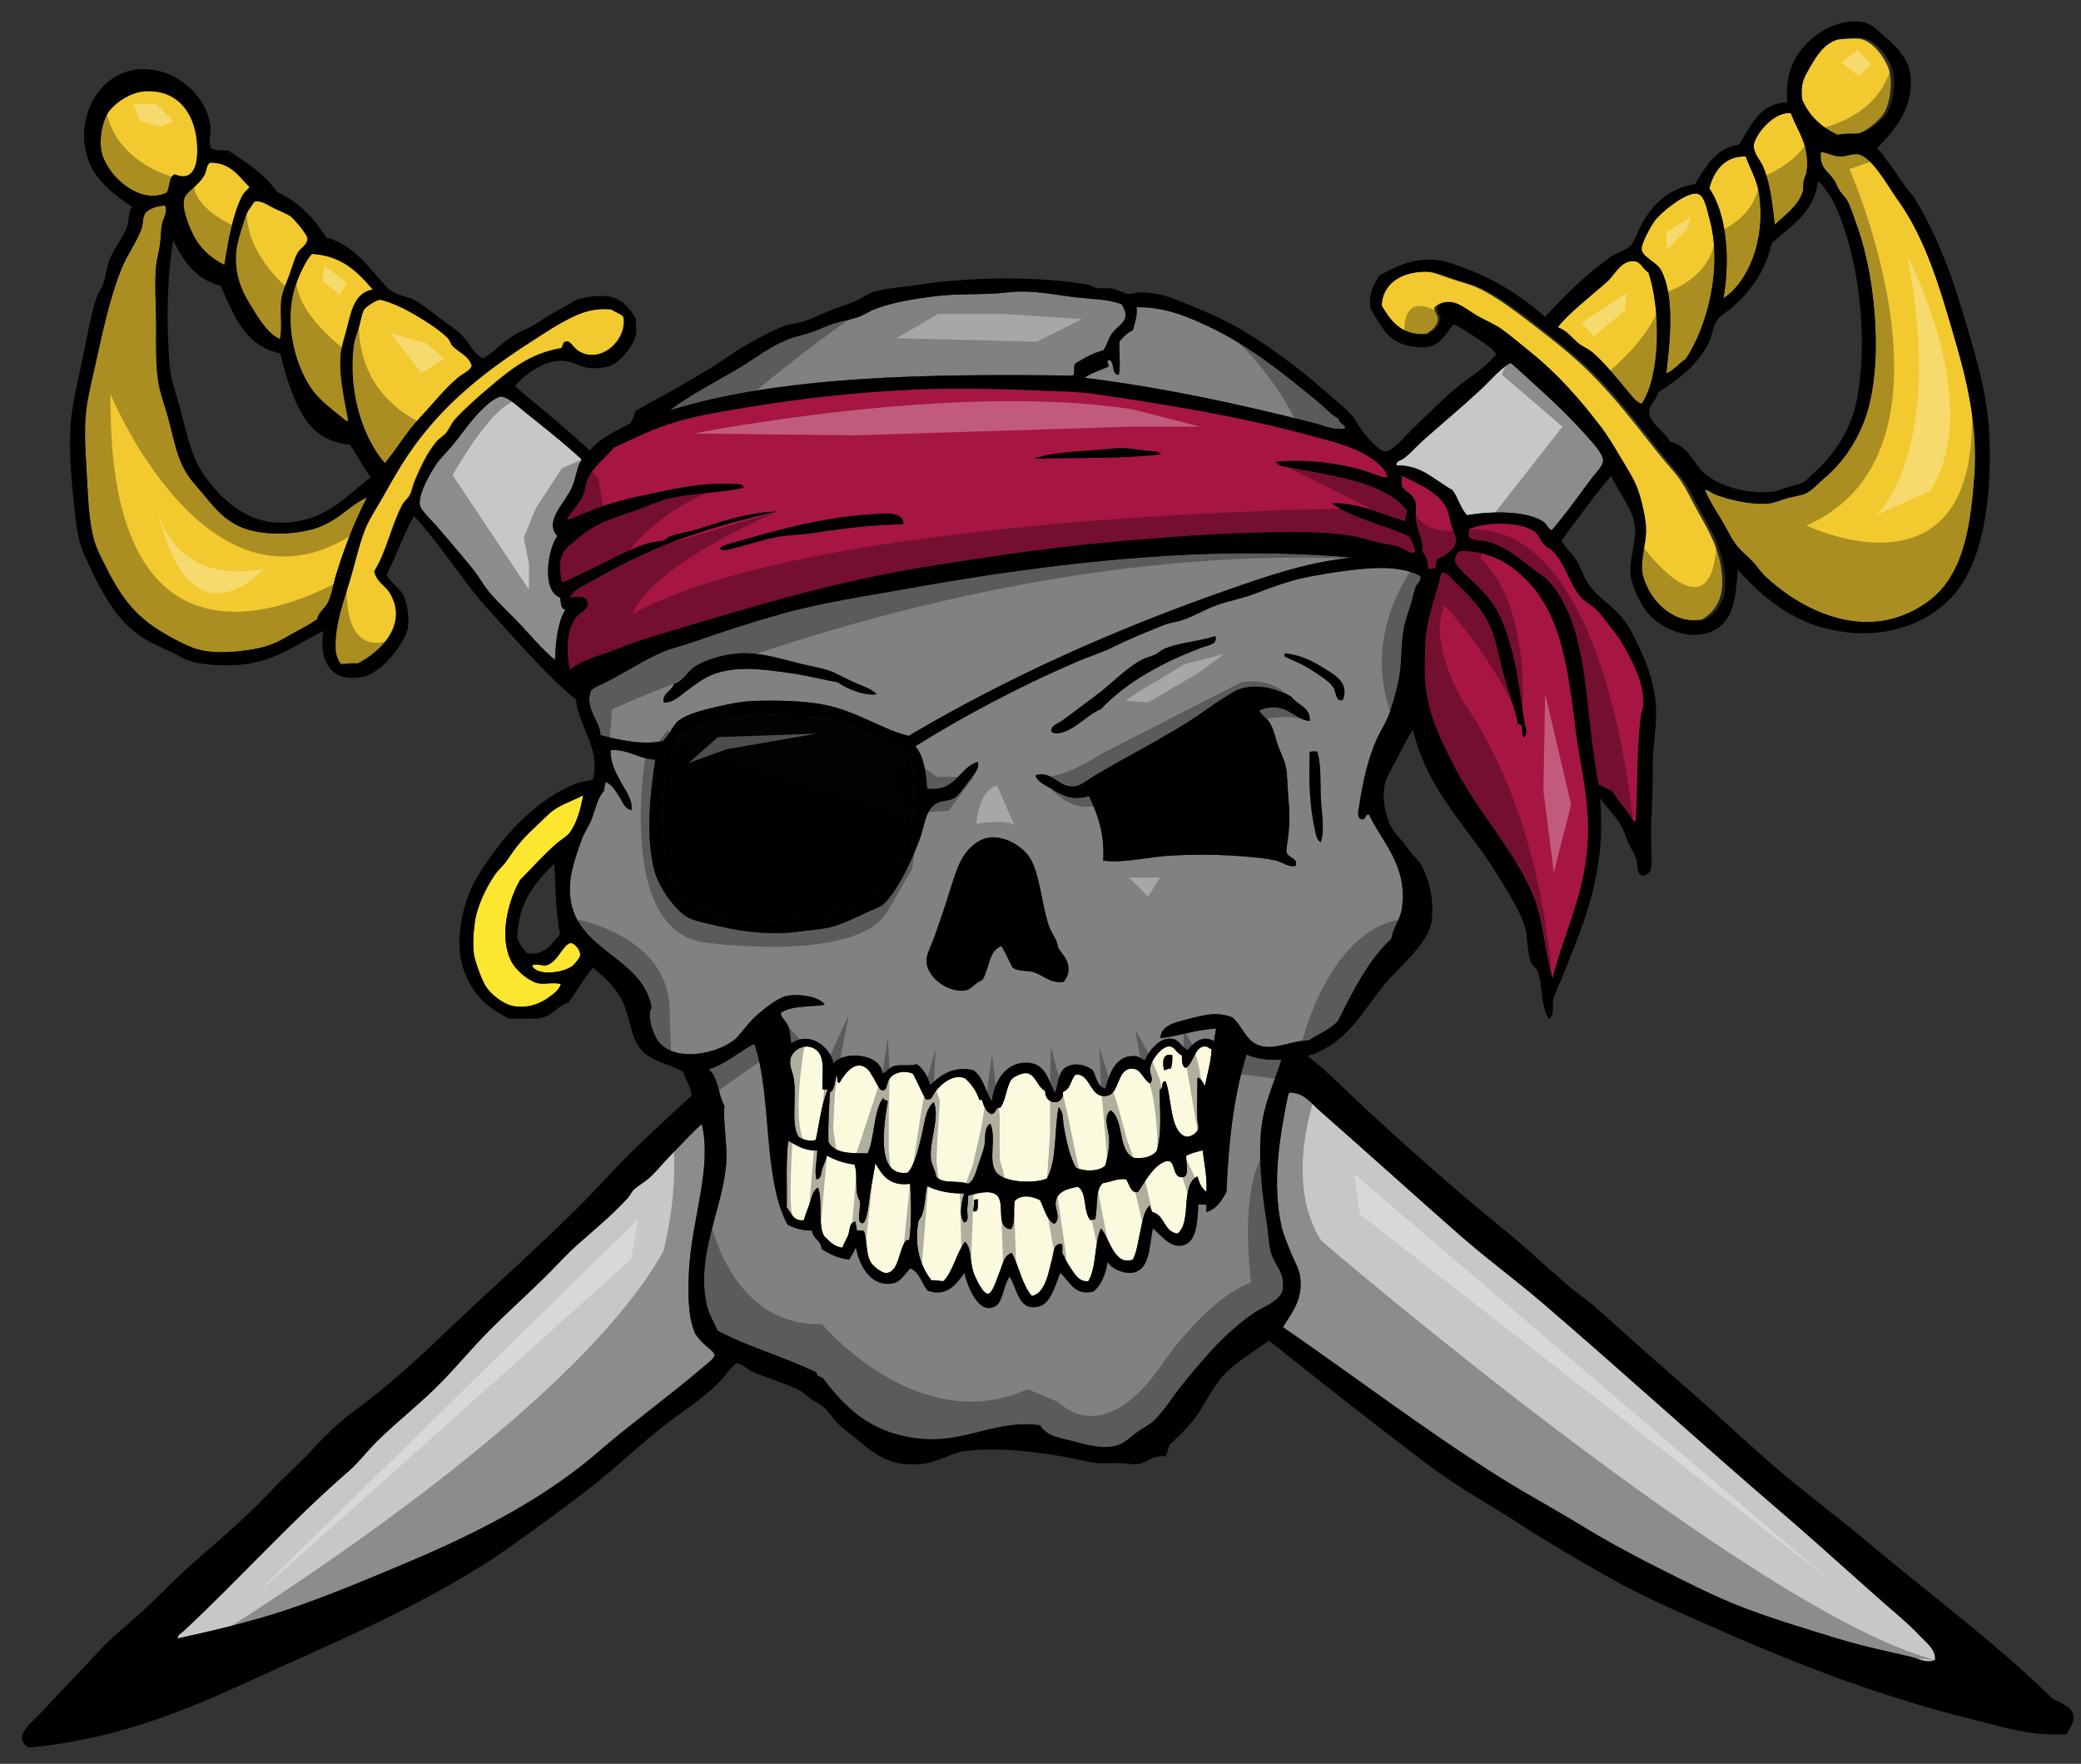
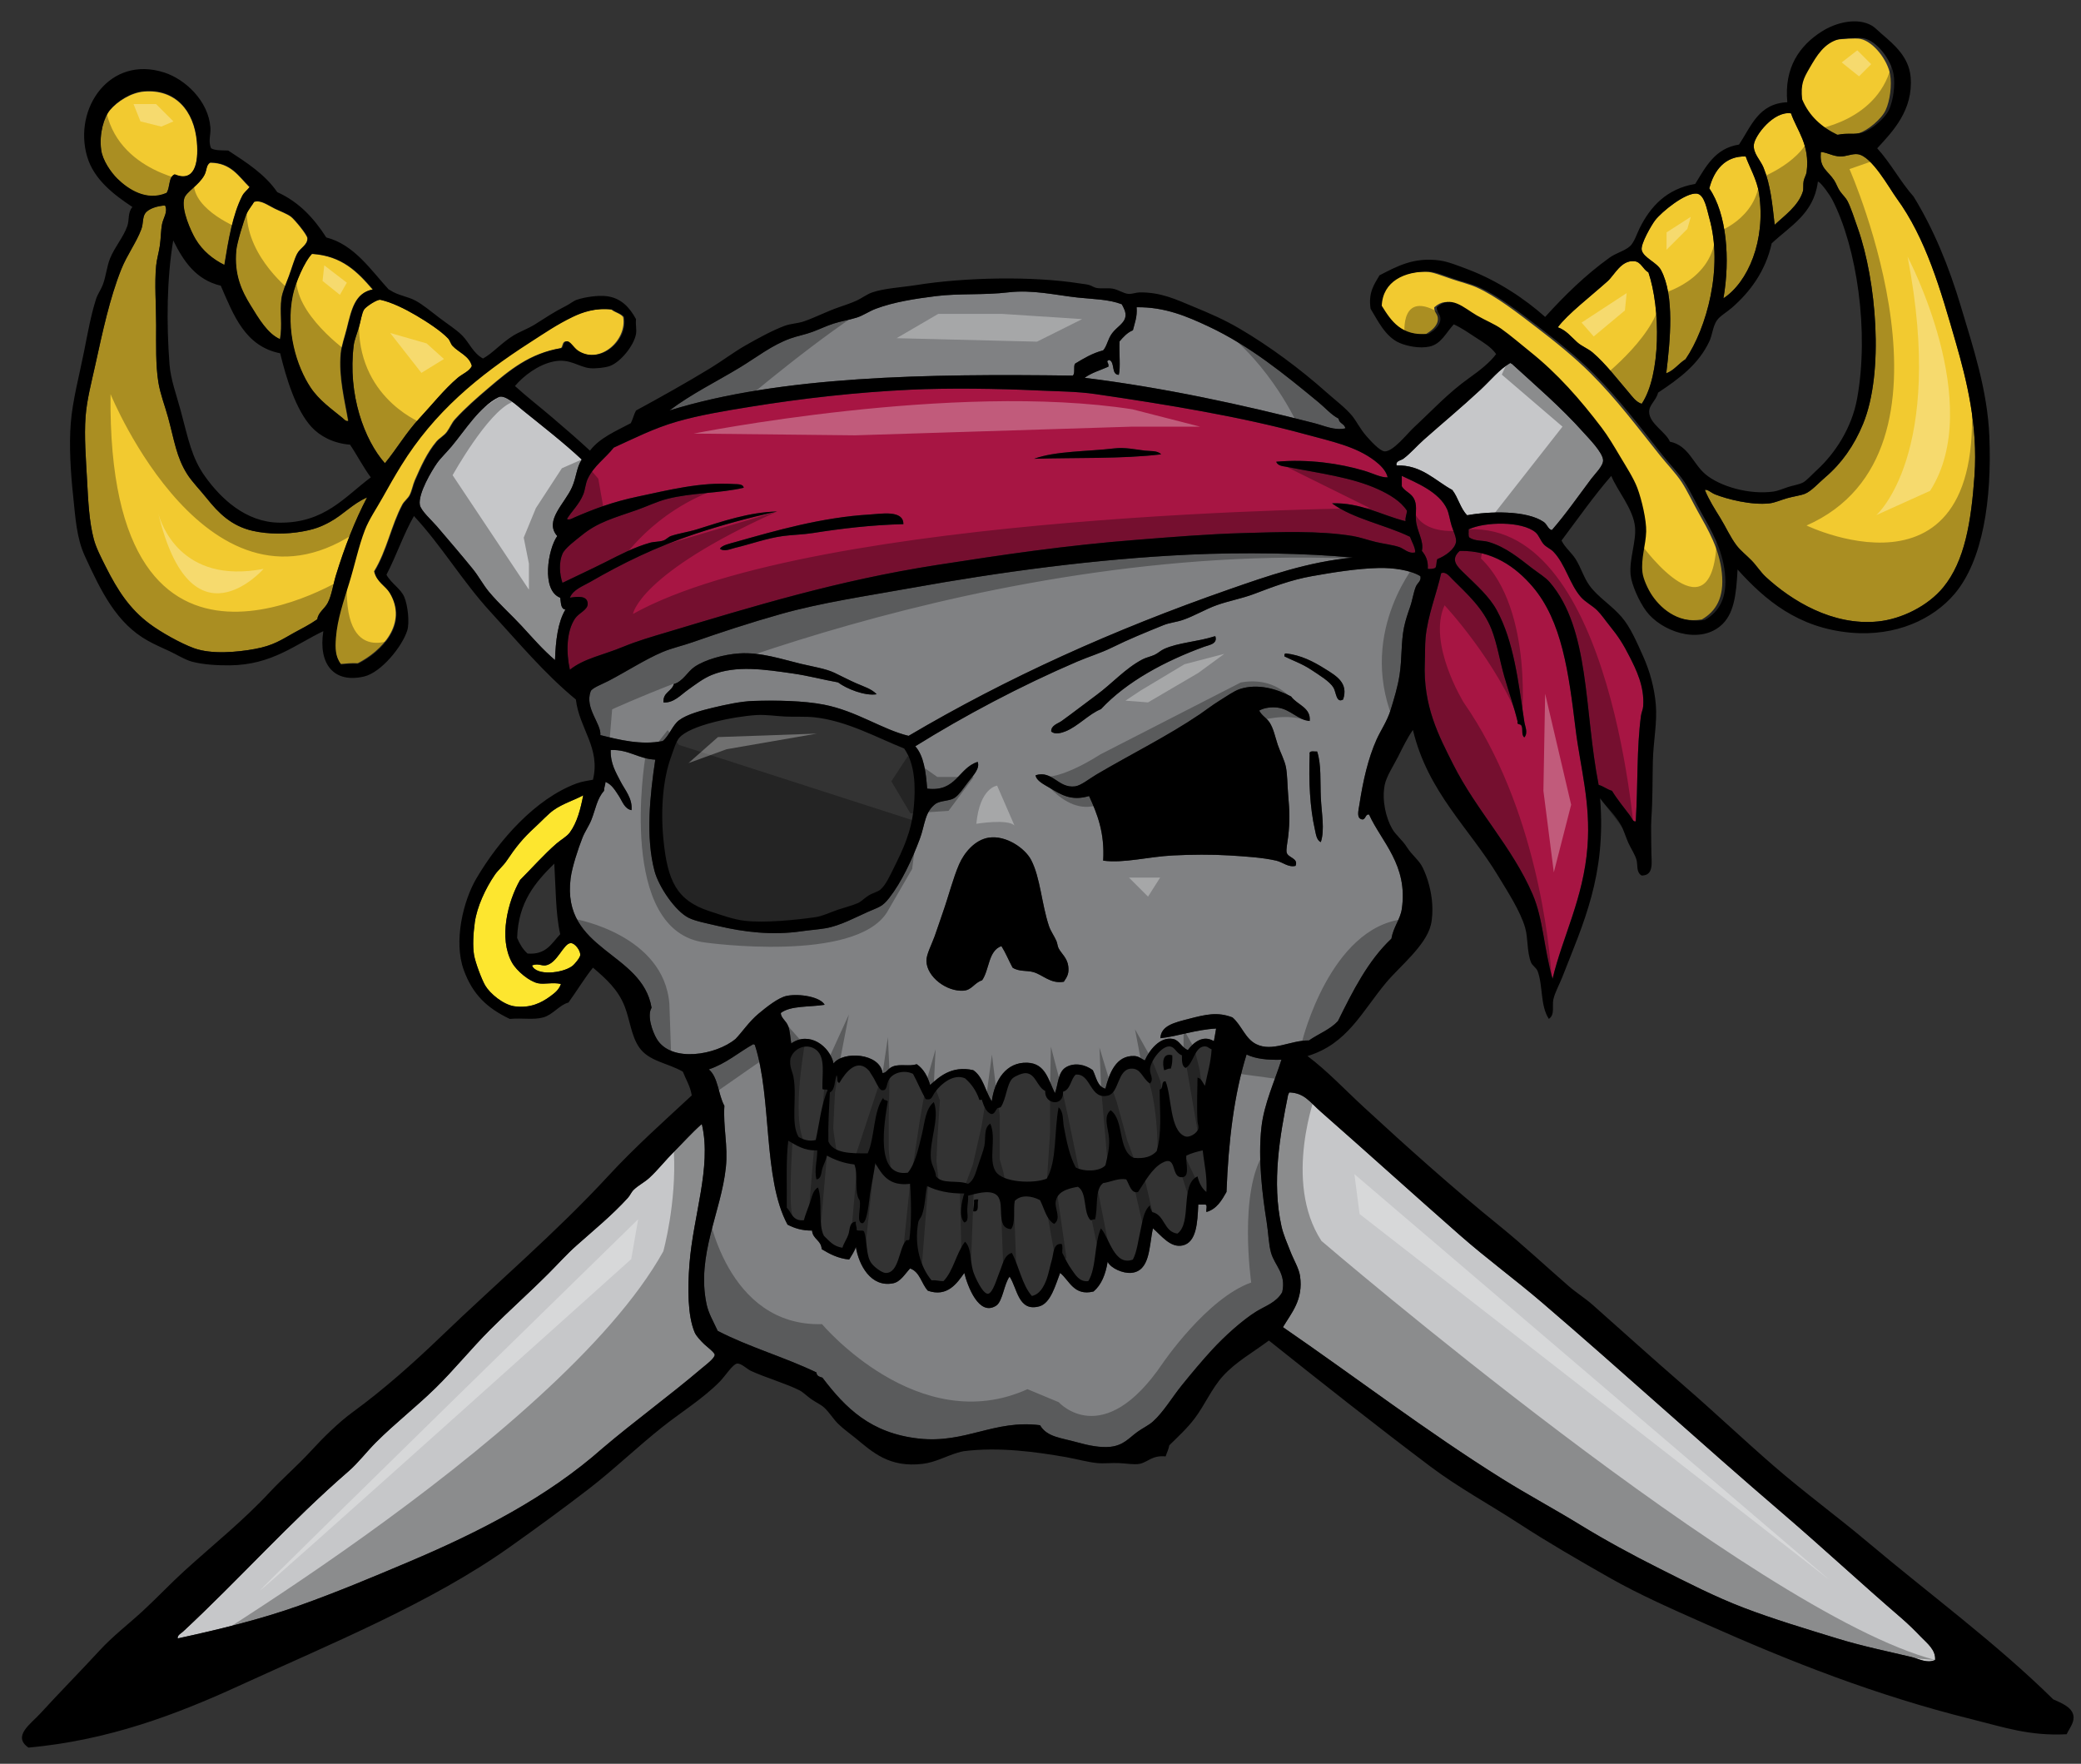
<svg xmlns="http://www.w3.org/2000/svg" version="1.1" id="layer_1" x="0px" y="0px" width="200px" height="169.5px" viewBox="0 0 200 169.5" style="enable-background:new 0 0 200 169.5;" xml:space="preserve">
  <rect x="0" y="0" width="200" height="169.5" fill="#333333" stroke="none" />
  <path id="color7" style="fill:#F2CA30;" d="M172.89,9.584c-0.149-1.455,0.12-1.969,0.713-2.992c0.684-1.182,1.393-2.398,2.851-2.779  c0.47-0.049,1.849-0.176,2.352-0.072c1.263,0.263,2.608,2.046,2.85,3.42c0.183,1.039-0.019,2.529-0.429,3.42  c-0.388,0.851-1.739,1.972-2.563,2.209c-0.719,0.207-1.405-0.029-2.354,0.213C174.767,12.268,173.556,11.197,172.89,9.584z   M15.994,18.562c0.365-0.491,0.169-1.541,0.784-1.781c1.896,0.787,2.319-1.053,2.137-3.135c-0.262-3.01-2.075-5.083-5.059-4.845  c-1.291,0.103-2.601,0.976-3.278,1.781c-0.583,0.695-1.065,2.265-0.855,3.848c0.133,1.004,0.932,2.157,1.567,2.78  C12.29,18.186,14.064,19.399,15.994,18.562z M170.56,21.602c0.878-0.831,2.297-1.819,2.712-3.213c0.074-0.247,0.004-0.667,0.073-1  c0.063-0.304,0.25-0.593,0.285-0.857c0.344-2.634-0.935-3.991-1.5-5.639c-1.66-0.255-3.472,2.124-3.569,2.999  c-0.094,0.847,0.629,1.474,0.928,2.213C170.166,17.777,170.332,19.594,170.56,21.602z M178.555,14.821  c-0.542-0.077-1.14,0.237-1.712,0.214c-0.702-0.028-1.13-0.337-1.785-0.428c-0.083,0.011-0.077,0.112-0.071,0.214  c-0.093,1.342,0.695,1.601,1.284,2.499c0.216,0.329,0.338,0.745,0.572,1.07c0.253,0.354,0.559,0.629,0.713,0.928  c0.344,0.671,0.668,1.701,0.999,2.641c1.755,4.976,2.549,13.778,0.5,18.775c-0.854,2.084-2.074,3.807-3.641,5.14  c-0.651,0.555-1.316,1.315-1.928,1.57c-0.417,0.173-1.105,0.258-1.713,0.429c-0.596,0.167-1.186,0.44-1.713,0.5  c-1.725,0.198-4.076-0.405-5.211-0.856c-0.437-0.174-0.743-0.528-1.001-0.429c0.418,1.01,0.979,1.866,1.499,2.713  c0.531,0.862,0.947,1.829,1.571,2.642c0.357,0.465,0.923,0.913,1.428,1.427c0.481,0.493,0.872,1.125,1.357,1.571  c2.474,2.284,6.419,4.722,10.778,4.283c2.284-0.229,4.816-1.495,6.282-3.283c2.063-2.515,2.681-6.267,2.998-10.709  c0.348-4.85-0.769-9.249-1.783-12.777c-1.488-5.164-2.882-10.045-5.712-13.92C181.569,18.076,179.901,15.009,178.555,14.821z   M165.635,28.669c2.36-1.539,4.095-5.566,3.425-10.065c-0.199-1.342-0.936-2.564-1.284-3.569c-1.991-0.058-3.057,1.346-3.497,3.07  C165.949,20.533,166.298,24.885,165.635,28.669z M17.704,19.06c-0.341,1.077,0.667,3.242,1.069,3.919  c0.69,1.159,1.687,1.951,2.778,2.493c0.391-2.403,0.792-4.817,1.71-6.625c0.179-0.354,0.497-0.559,0.713-0.856  c-1.032-1.011-1.752-2.333-3.777-2.351c-0.417,0.242-0.311,0.734-0.57,1.212C19.093,17.837,17.9,18.443,17.704,19.06z   M159.638,25.957c1.31,2.467,0.886,6.733,0.501,9.922c0.775-0.293,1.192-0.948,1.855-1.356c2.029-2.976,3.639-8.792,2.285-13.563  c-0.221-0.773-0.447-2.285-1.215-2.356c-1.089-0.102-3.358,1.739-3.997,2.569c-0.328,0.428-1.411,2.273-1.285,2.855  C157.94,24.769,159.239,25.209,159.638,25.957z M22.692,24.047c-0.236,2.383,0.558,3.983,1.354,5.273  c0.802,1.299,1.649,2.755,2.851,3.277c0.251-1.339-0.037-2.641,0.143-3.919c0.089-0.635,0.46-1.461,0.712-2.137  c0.291-0.784,0.522-1.631,0.785-2.138c0.313-0.606,0.997-0.813,0.997-1.496c0-0.322-1.22-1.794-1.568-2.066  c-0.371-0.292-1.08-0.543-1.567-0.785c-0.739-0.365-1.371-0.864-1.996-0.641c-0.122,0.241-0.55,0.754-0.712,1.14  C23.367,21.326,22.761,23.357,22.692,24.047z M35.28,47.802c-1.428,0.63-2.262,1.639-3.568,2.355  c-0.899,0.493-1.553,0.723-2.713,0.928c-1.378,0.243-3.172,0.28-4.712-0.072c-2.045-0.467-3.275-1.704-4.426-3.141  c-0.639-0.797-1.396-1.566-1.856-2.285c-1.06-1.653-1.25-3.292-1.856-5.497c-0.305-1.106-0.749-2.239-0.928-3.354  c-0.267-1.657-0.213-3.619-0.213-5.497c0-1.931-0.168-3.981,0-5.711c0.059-0.615,0.262-1.284,0.356-1.927  c0.105-0.715,0.089-1.437,0.214-2.071c0.117-0.594,0.584-1.176,0.286-1.785c-0.654,0.03-1.607,0.278-1.927,0.786  c-0.251,0.396-0.151,0.947-0.356,1.5c-0.483,1.292-1.37,2.456-1.928,3.854c-1.106,2.77-1.793,5.996-2.499,9.209  c-0.355,1.617-0.806,3.314-0.928,4.926c-0.146,1.928,0.037,4.138,0.143,6.139c0.106,2.001,0.205,3.987,0.642,5.64  c0.226,0.854,0.708,1.779,1.142,2.642c1.174,2.334,2.308,4.065,4.212,5.497c1.076,0.809,3.018,1.898,4.283,2.355  c1.675,0.605,4.099,0.395,5.854,0.072c1.794-0.331,2.54-0.882,3.784-1.571c0.746-0.414,1.413-0.722,2.213-1.286  c0.072-0.648,0.704-1,0.999-1.568c0.385-0.739,0.51-1.74,0.785-2.642C33.115,52.578,34.119,50.007,35.28,47.802z M29.817,37.23  c0.82,1.235,2.046,2.084,3.064,2.921c0.141,0.115,0.344,0.384,0.571,0.284c-0.32-1.908-0.932-4.228-0.713-6.483  c0.072-0.742,0.374-1.562,0.571-2.352c0.463-1.87,0.787-3.444,2.493-3.776c-1.426-1.66-2.932-3.242-5.843-3.419  c-0.743,0.769-1.614,2.837-1.852,3.99C27.414,31.761,28.466,35.194,29.817,37.23z M153.069,33.881  c1.251,1.067,2.391,2.583,3.427,3.783c0.356,0.412,0.714,0.966,1.285,1.142c1.847-2.738,1.83-9.148,0.643-12.635  c-0.525-0.273-0.694-1.013-1.356-1.071c-1.275-0.112-1.889,1.317-2.57,1.928c-1.621,1.453-3.842,3.155-4.783,4.426  c0.789,0.272,1.276,0.904,1.856,1.428C152.019,33.287,152.611,33.489,153.069,33.881z M146.813,33.809  c2.629,2.106,4.765,4.54,6.841,7.268c0.623,0.819,1.212,1.824,1.78,2.779c0.594,0.997,1.287,2.065,1.639,2.993  c0.439,1.156,0.888,3.137,0.856,4.203c-0.04,1.311-0.52,2.58-0.356,3.919c0.077,0.645,0.526,1.623,0.925,2.209  c1.024,1.506,2.744,2.721,5.06,2.352c1.351-0.786,2.178-2.086,1.923-4.488c-0.244-2.321-1.311-4.118-2.279-5.843  c-0.542-0.966-1.029-2.02-1.568-2.85c-0.563-0.868-1.411-1.728-2.136-2.637c-2.196-2.751-4.118-5.329-6.627-7.837  c-1.543-1.542-3.438-3.07-5.202-4.417c-1.775-1.357-3.864-3.001-5.772-3.849c-0.643-0.286-1.558-0.517-2.351-0.784  c-1-0.334-1.854-0.702-2.495-0.712c-2.284-0.036-4.392,0.922-4.487,3.278c0.92,1.48,1.874,2.923,4.487,2.708  c0.47-0.298,1.12-0.751,1.141-1.425c0.016-0.503-0.355-0.606-0.355-1.14c1.368-1.244,2.609,0.073,3.848,0.784  c0.851,0.488,1.722,0.832,2.351,1.281C144.961,32.262,145.889,33.068,146.813,33.809z M34.995,29.74  c-0.238,0.382-0.323,1.127-0.499,1.713c-0.177,0.592-0.439,1.233-0.499,1.713c-0.596,4.747,1.016,9.115,2.998,11.351  c1.127-1.368,2.035-2.939,3.284-4.284c1.227-1.319,2.402-2.81,3.713-3.926c0.428-0.363,1.146-0.639,1.357-1.142  c-0.255-0.976-1.258-1.283-1.856-1.928c-0.179-0.191-0.244-0.519-0.429-0.713c-0.676-0.717-2.002-1.585-3.069-2.213  c-1.089-0.641-2.351-1.261-3.426-1.5C36.249,28.742,35.152,29.49,34.995,29.74z M42.928,41.504c0.303-0.412,0.471-0.868,0.783-1.211  c0.994-1.09,2.08-2.034,3.207-2.994c2.026-1.722,3.952-3.341,6.983-3.847c0.198-0.144,0.109-0.559,0.427-0.641  c0.416-0.11,0.674,0.598,1.21,0.926c2.139,1.309,4.752-1.057,4.347-3.278c-0.274-0.345-0.802-0.433-1.14-0.713  c-1.57-0.186-2.863,0.271-3.776,0.713c-1.539,0.745-2.663,1.524-4.061,2.422c-5.056,3.249-9.237,6.723-12.398,11.829  c-0.609,0.985-1.208,2.034-1.781,3.064c-0.595,1.069-1.316,2.109-1.71,3.134c-0.604,1.57-0.964,3.329-1.497,5.059  c-0.543,1.767-1.147,3.484-1.282,5.272c-0.077,1.013-0.067,1.813,0.499,2.566c0.522-0.048,1.041-0.099,1.638-0.071  c2.28-1.156,4.844-3.792,3.064-6.77c-0.431-0.721-1.254-1.026-1.496-2.065c1.232-2.017,1.63-4.388,2.707-6.413  c0.174-0.329,0.545-0.588,0.712-0.926c0.221-0.45,0.305-0.984,0.499-1.426c0.57-1.302,1.167-2.639,2.065-3.704  C42.22,42.086,42.653,41.877,42.928,41.504z" />
  <path id="color6" style="fill:#A71543;" d="M63.979,60.794c8.585-2.573,16.53-5.014,26.055-6.497  c6.38-0.992,12.317-1.882,19.274-2.426c3.253-0.254,6.695-0.545,10.209-0.643c3.513-0.097,7.204-0.252,10.494,0.285  c0.683,0.112,1.44,0.385,2.213,0.572c0.79,0.19,1.638,0.274,2.285,0.499c0.421,0.147,0.879,0.662,1.499,0.5  c0.041-0.422-0.337-1.043-0.5-1.499c-2.403-1.166-5.431-1.708-7.496-3.213c2.741-0.099,4.759,1.143,7.067,1.714  c-0.032-0.414,0.119-0.643,0.143-1c-0.604-0.941-1.723-1.586-2.784-2.07c-2.532-1.159-5.71-1.541-8.708-2.142  c-0.328-0.066-0.937-0.069-1.071-0.5c3.104-0.277,6.095,0.171,8.424,0.856c0.885,0.26,1.628,0.679,2.283,0.642  c-0.163-0.673-0.728-1.196-1.212-1.57c-1.822-1.403-4.117-1.863-6.711-2.57c-6.226-1.698-13.249-2.848-20.132-3.856  c-1.82-0.267-3.637-0.261-5.639-0.356c-3.764-0.18-8.527-0.24-12.137-0.072c-5.28,0.247-10.535,0.851-15.419,1.643  c-2.456,0.398-4.852,0.791-7.067,1.428c-2.228,0.64-4.154,1.631-6.068,2.499c-0.756,0.978-1.919,1.757-2.499,2.998  c-0.22,0.471-0.236,1.03-0.428,1.5c-0.388,0.946-1.055,1.545-1.571,2.355c0.223,0.144,0.531-0.063,0.714-0.143  c1.959-0.848,3.748-1.51,6.068-1.999c2.957-0.624,6.072-1.428,9.208-1.214c0.347,0.024,0.957-0.037,1,0.358  c-2.323,0.546-4.967,0.461-7.353,1.071c-0.971,0.247-1.976,0.737-2.927,1.069c-2.204,0.773-3.722,1.153-5.283,2.428  c-0.564,0.461-1.612,1.216-1.856,1.785c-0.351,0.817-0.288,1.929,0,2.784c1.353-0.656,2.745-1.297,4.141-1.999  c1.36-0.685,2.755-1.43,4.283-1.856c0.414-0.115,0.882-0.075,1.285-0.214c0.257-0.088,0.467-0.343,0.714-0.429  c0.782-0.269,1.655-0.377,2.498-0.642c2.441-0.763,5.029-1.658,7.71-1.713c-2.816,0.614-5.405,1.332-7.853,2.142  c-3.841,1.272-7.016,2.841-10.137,4.64c-0.688,0.396-1.609,0.712-1.927,1.499c0.755-0.115,1.684-0.222,1.713,0.571  c0.023,0.606-0.833,0.871-1.214,1.428c-0.84,1.231-0.866,3.267-0.5,4.925c1.376-1.1,3.173-1.397,5.14-2.213  C61.211,61.61,62.628,61.197,63.979,60.794z M107.097,43.089c1.016-0.122,1.992,0.102,2.927,0.214  c0.538,0.065,1.219-0.029,1.57,0.357c-3.676,0.453-8.405,0.305-12.207,0.429C101.45,43.328,104.517,43.399,107.097,43.089z   M70.689,52.085c3.851-1.09,8.301-2.374,12.921-2.642c1.037-0.06,3.239-0.467,3.212,0.928c-3.009,0.07-5.98,0.424-8.71,0.856  c-0.959,0.152-1.928,0.161-2.855,0.285c-1.567,0.212-3.141,0.789-4.64,1.144c-0.403,0.095-1.043,0.402-1.428,0.07  C69.394,52.393,70.128,52.244,70.689,52.085z M136.652,52.94c0.235-0.945-0.521-1.957-0.572-2.998  c-0.041-0.817,0.141-1.465-0.215-2.07c-0.307-0.522-0.841-0.64-1.142-1.142c0-0.334,0-0.666,0-1c1.327,0.636,3.6,1.527,4.355,3.213  c0.176,0.393,0.265,1.023,0.429,1.57c0.137,0.46,0.493,1.149,0.427,1.571c-0.107,0.699-1.055,1.362-1.783,1.641  c-0.135,0.224-0.052,0.664-0.214,0.857c-0.175,0.082-0.616,0.133-0.715,0.071C137.275,53.84,136.994,53.36,136.652,52.94z   M149.287,53.013c1.161,1.201,1.549,3.096,2.641,4.354c0.435,0.501,1.078,0.802,1.57,1.285c0.403,0.394,0.806,0.996,1.214,1.498  c0.81,1,1.291,1.735,1.927,2.999c0.578,1.149,1.421,2.797,1.284,4.712c-0.021,0.323-0.169,0.603-0.213,0.927  c-0.423,3.184-0.282,6.499-0.5,10.138c-0.248,0.1-0.396-0.339-0.571-0.571c-0.528-0.701-1.252-1.586-1.713-2.357  c-0.485-0.135-0.8-0.438-1.285-0.571c-1.413-7.178-0.815-14.98-4.711-19.488c-0.403-0.466-1.083-0.872-1.714-1.357  c-1.203-0.924-2.471-2-4.141-2.498c-0.593-0.177-1.303-0.051-1.855-0.429c-0.134-0.153-0.051-0.523-0.073-0.785  c1.604-0.748,5.127-0.798,6.425,0.286c0.323,0.27,0.473,0.786,0.786,1.142C148.608,52.583,149.024,52.741,149.287,53.013z   M151.429,70.073c0.447,3.654,1.463,7.048,1.142,11.281c-0.379,4.978-2.412,8.695-3.355,12.706c-0.86-2.966-0.889-5.735-1.928-8.138  c-1.972-4.563-5.375-7.993-7.639-12.492c-1.343-2.672-2.896-5.564-2.712-9.78c0.035-0.789,0.004-1.625,0.072-2.355  c0.195-2.135,1.087-4.306,1.498-6.211c0.452-0.187,0.808,0.307,1.071,0.571c1.396,1.397,2.989,2.799,3.783,4.854  c0.528,1.367,0.782,2.993,1.214,4.497c0.427,1.487,0.94,2.913,1.284,4.354c-0.113,0.312,0.251,0.175,0.357,0.358  c0.188,0.324-0.042,0.897,0.285,1.143c0.38-0.436,0.072-1.025,0-1.501c-0.579-3.862-1.011-7.705-2.642-10.707  c-0.708-1.308-1.939-2.397-3.069-3.498c-0.693-0.675-1.483-1.337-0.498-2.214c3.122-0.059,5.362,1.52,6.994,3.427  C150.134,59.692,150.764,64.659,151.429,70.073z" />
-   <path id="color5" style="fill:#020202;" d="M86.894,71.929c1.064,1.494,1.112,3.712,0.929,5.642  c-0.231,2.418-1.038,4.053-1.928,5.854c-0.386,0.779-0.779,1.645-1.285,2.07c-0.256,0.215-0.762,0.33-1.143,0.571  c-0.394,0.249-0.689,0.575-0.999,0.714c-0.507,0.227-1.241,0.414-1.927,0.641c-0.652,0.218-1.481,0.62-2.142,0.716  c-2.056,0.293-4.902,0.563-6.782,0.355c-1.128-0.124-2.243-0.543-3.427-0.927c-3.163-1.024-4.032-2.916-4.426-6.854  c-0.289-2.891-0.046-5.823,0.714-7.925c0.236-0.652,0.475-1.473,0.785-1.856c1.004-1.24,5.338-2.083,7.425-2.211  c0.923-0.058,1.882,0.1,2.783,0.142c0.941,0.044,1.912-0.021,2.785,0.071C81.391,69.262,84.319,70.91,86.894,71.929z" />
  <path id="color4" style="fill:#FDE62F;" d="M53.913,94.56c-0.21,0.595-0.628,0.889-1.07,1.215c-0.777,0.571-1.893,1.154-3.427,0.927  c-1.041-0.154-2.319-1.206-2.785-1.998c-0.329-0.563-0.947-2.195-1.071-2.928c-0.142-0.837-0.081-2.041,0.072-3.14  c0.205-1.483,1.03-3.266,1.927-4.57c0.311-0.452,0.804-0.851,1.142-1.356c0.848-1.266,1.533-2.138,2.713-3.211  c0.617-0.563,1.247-1.256,1.784-1.642c0.863-0.621,2.078-0.994,2.855-1.429c-0.253,1.314-0.586,2.616-1.285,3.57  c-0.292,0.4-0.856,0.698-1.285,1.071c-1.201,1.042-2.364,2.361-3.499,3.496c-1.171,2.036-2.081,5.588-0.785,7.925  c0.472,0.853,1.704,1.834,2.499,2C52.359,94.623,53.097,94.373,53.913,94.56z M54.84,90.633c-0.701,0.037-1.292,1.986-2.426,2.143  c-0.369,0.05-0.71-0.224-1.285,0c0.397,1.031,2.913,0.761,3.854,0.071c0.266-0.195,0.776-0.833,0.786-1.071  C55.787,91.341,55.255,90.613,54.84,90.633z" />
  <path id="color3" style="fill:#808183;" d="M108.882,31.739c0.166-0.689,0.43-1.283,0.357-2.213c2.71-0.04,4.856,0.885,6.924,1.855  c3.996,1.878,7.328,4.617,10.566,7.283c0.653,0.537,1.192,1.188,1.927,1.57c0.042,0.483,0.574,0.473,0.643,0.928  c-1.02,0.242-2.041-0.254-2.998-0.5c-6.86-1.757-14.329-3.394-22.059-4.355c0.641-0.478,1.51-0.725,2.285-1.07  c0.081-0.394-0.329-0.517,0.07-0.643c0.596,0.189,0.16,1.41,0.928,1.427c0.185-0.666,0.012-2.195,0.071-3.212  C107.96,32.388,108.326,31.967,108.882,31.739z M103.1,36.094c0.256-0.196,0.041-0.862,0.214-1.143  c0.829-0.503,1.657-1.006,2.712-1.285c0.389-0.449,0.423-1.062,0.857-1.642c0.473-0.632,1.201-0.945,1.284-1.643  c0.048-0.389-0.152-0.768-0.357-1.142c-1.271-0.486-2.735-0.484-4.212-0.643c-2.113-0.227-4.356-0.783-6.711-0.5  c-2.27,0.273-4.76,0.085-6.925,0.358c-1.997,0.25-4.039,0.559-5.782,1.214c-0.665,0.249-1.225,0.659-1.857,0.856  c-0.747,0.232-1.486,0.335-2.212,0.571c-0.681,0.221-1.336,0.536-2,0.786c-0.709,0.267-1.443,0.393-2.141,0.642  c-1.779,0.636-3.238,1.803-4.855,2.785c-2.273,1.379-4.632,2.519-6.782,4.14C75.06,36.117,89.067,35.908,103.1,36.094z   M57.697,70.645c1.812,0.454,3.928,0.984,5.996,0.571c0.649-0.535,0.919-1.505,1.57-1.998c0.758-0.572,2.181-0.952,3.284-1.214  c1.227-0.291,2.671-0.604,3.855-0.642c2.235-0.071,4.818-0.024,6.782,0.356c3.153,0.614,5.609,2.394,8.138,3  c9.509-5.611,19.703-10.202,30.767-14.063c3.729-1.302,7.604-2.659,11.922-3.069c-4.485-0.436-10.591-0.523-15.705-0.285  c-9.013,0.419-18.178,1.666-26.771,3.212c-4.319,0.776-8.608,1.404-12.492,2.498c-2.981,0.841-5.829,1.779-8.496,2.713  c-0.95,0.333-1.965,0.555-2.855,0.929c-1.64,0.689-3.491,1.886-5.211,2.783c-0.591,0.309-1.593,0.676-1.713,1  C56.165,68.045,57.801,69.543,57.697,70.645z M64.764,65.72c0.908-0.242,1.262-1.144,1.998-1.644c1-0.676,2.771-1.183,4.283-1.284  c2.074-0.138,4.126,0.571,5.926,1c1.066,0.255,2.404,0.469,3.211,0.857c0.704,0.337,1.392,0.697,2.071,0.999  c0.727,0.323,1.518,0.546,2,1.071c-1.137,0.182-2.892-0.523-3.713-1.142c-1.421-0.255-2.865-0.643-4.354-0.856  c-2.708-0.39-5.451-0.81-7.782,0.142c-0.847,0.346-1.596,0.939-2.284,1.427c-0.708,0.501-1.378,1.286-2.356,1.213  C63.697,66.508,64.578,66.461,64.764,65.72z M72.902,97.414c0.739-0.615,1.899-1.55,2.712-1.712  c1.239-0.246,3.239,0.107,3.641,0.857c-1.432,0.231-3.267,0.064-4.211,0.785c-0.008,0.48,0.512,0.73,0.713,1.284  c0.173,0.477,0.185,1.027,0.286,1.643c1.738-1.208,3.705,0.264,4.069,1.927c0.912-1.222,4.45-1.014,4.712,0.929  c0.401-0.025,0.498-0.454,0.999-0.644c0.696-0.263,1.57,0.021,2.284-0.214c0.646,0.448,1.043,1.146,1.285,1.998  c0.841-0.751,2.049-1.897,4.14-1.427c0.962,0.635,1.158,2.031,1.785,2.998c0.265-2.039,1.387-3.797,3.427-3.711  c1.723,0.07,1.995,1.617,2.642,2.926c0.334-0.88,0.276-2.032,1.071-2.498c0.786-0.462,1.814-0.275,2.569,0.285  c0.337,0.662,0.422,1.576,1.214,1.784c0.366-1.49,1.029-3.228,2.784-3.141c0.419,0.021,0.628,0.24,0.999,0.427  c0.405-0.928,1.427-2.322,2.712-2.069c0.618,0.122,0.801,0.813,1.428,1.071c0.511-0.701,1.446-1.505,2.499-0.857  c0.066-0.41,0.158-0.793,0.215-1.213c-1.947,0.1-3.719,0.757-5.354,0.93c0.041-1.22,1.387-1.514,2.711-1.856  c1.66-0.432,2.776-0.697,4.213-0.145c0.887,0.76,1.217,2.042,2.283,2.571c1.566,0.776,3.269-0.379,5.069-0.356  c0.912-0.635,2.041-1.054,2.784-1.857c1.439-2.914,2.897-5.812,5.141-7.924c0.185-1.121,0.85-1.843,0.999-2.855  c0.621-4.218-1.966-6.467-3.142-9.067c-0.399-0.112-0.305,0.626-0.785,0.431c-0.43-0.179-0.23-0.852-0.143-1.429  c0.345-2.266,0.842-4.426,1.642-6.21c0.406-0.906,1.013-1.746,1.356-2.856c0.313-1.017,0.679-2.193,0.857-3.356  c0.243-1.582,0.134-3.128,0.427-4.568c0.136-0.663,0.349-1.292,0.572-1.929c0.242-0.688,0.332-1.421,0.571-1.999  c0.146-0.355,0.54-0.527,0.43-0.999c-0.944-0.585-2.631-0.817-3.999-0.785c-2.126,0.051-4.489,0.44-6.425,0.785  c-2.027,0.361-3.772,1.033-5.568,1.714c-1.153,0.437-2.393,0.652-3.57,1.07c-1.116,0.396-2.173,1.053-3.283,1.428  c-0.622,0.211-1.259,0.257-1.856,0.5c-1.772,0.721-3.293,1.334-4.925,2.141c-1.079,0.534-2.242,0.879-3.354,1.356  c-5.448,2.337-10.871,5.214-15.563,8.139c0.821,0.917,1.017,2.456,1.142,4.07c2.824,0.349,2.977-1.977,4.854-2.57  c0.242,0.603-0.412,1.304-0.856,1.856c-0.392,0.483-0.938,1.375-1.428,1.641c-0.515,0.28-1.193,0.207-1.714,0.5  c-1.112,0.783-1.049,2.042-1.57,3.426c-0.746,1.987-1.756,4.142-2.926,5.641c-0.68,0.872-0.95,0.862-2.07,1.356  c-1.132,0.498-2.656,1.335-4.069,1.571c-0.756,0.125-1.545,0.177-2.285,0.285c-2.828,0.413-5.557,0.076-7.996-0.499  c-0.999-0.237-2.192-0.457-2.855-0.788c-1.295-0.644-2.879-2.984-3.284-4.495c-0.865-3.235-0.447-7.273,0.071-10.71  c-1.659-0.078-2.494-0.978-4.283-0.927c-0.047,1.288,0.493,2.14,0.928,2.999c0.428,0.843,1.176,1.639,1.071,2.783  c-0.676-0.119-0.887-0.863-1.214-1.357c-0.345-0.522-0.671-1.112-1.285-1.357c-0.018,0.317-0.146,0.521-0.143,0.857  c-0.686,0.762-0.81,1.759-1.214,2.783c-0.229,0.58-0.626,1.132-0.856,1.715c-0.424,1.076-1.006,2.839-1.143,3.926  c-0.875,6.972,6.878,7.008,7.782,12.422c-0.462,0.75,0.081,2.298,0.5,2.997c1.383,2.313,5.705,1.557,7.567,0  C71.307,99.212,71.976,98.187,72.902,97.414z M126.942,80.925c-0.418-0.176-0.476-0.796-0.572-1.213  c-0.475-2.08-0.602-4.657-0.499-7.211c-0.094-0.427,0.416-0.25,0.715-0.285c0.413,1.233,0.285,2.865,0.356,4.427  C127.011,78.143,127.335,79.733,126.942,80.925z M123.444,62.864c0.058-0.014,0.071-0.072,0.143-0.072  c1.448,0.17,2.615,0.766,3.784,1.501c1.04,0.653,2.246,1.328,1.713,2.926c-0.668,0.399-0.667-0.711-0.929-1.141  c-0.366-0.607-1.39-1.214-2.141-1.715c-0.889-0.591-1.804-0.895-2.57-1.284C123.444,63.006,123.444,62.935,123.444,62.864z   M102.028,69.29c1.093-0.784,2.205-1.655,3.354-2.5c1.512-1.108,2.761-2.557,4.427-3.427c0.341-0.178,0.773-0.261,1.142-0.428  c0.344-0.156,0.598-0.421,0.929-0.57c1.374-0.62,3.203-0.686,4.854-1.215c0.024,0,0.048,0,0.071,0  c0.233,0.737-0.599,0.828-1.071,0.999c-3.767,1.374-7.462,3.352-9.922,5.998c-1.146,0.454-2.223,1.667-3.427,2.141  c-0.31,0.121-1.004,0.354-1.356,0C101.01,69.703,101.685,69.534,102.028,69.29z M103.313,75.571c0.574-0.07,1.385-0.74,2.069-1.143  c3.35-1.974,6.76-3.646,9.924-5.782c0.555-0.375,1.204-0.885,1.856-1.285c0.66-0.407,1.433-0.959,1.997-1.143  c1.708-0.554,3.519-0.029,4.926,0.715c0.575,0.805,1.921,1.054,1.785,2.355c-1.157-0.11-1.843-1.121-3.069-1.286  c-0.55-0.074-1.275-0.009-1.785,0.286c0.286,0.528,0.712,0.698,1.001,1.142c0.386,0.597,0.526,1.362,0.784,2.142  c0.229,0.692,0.646,1.439,0.785,2.142c0.146,0.75,0.138,1.762,0.214,2.643c0.146,1.657,0.174,2.555,0,4.067  c-0.052,0.449-0.211,1.211-0.143,1.499c0.124,0.529,1.156,0.532,0.856,1.286c-0.685,0.177-1.229-0.356-1.855-0.501  c-1.331-0.304-2.963-0.403-4.498-0.5c-1.737-0.106-3.636-0.089-5.426,0c-2.38,0.119-4.7,0.768-6.71,0.5  c0.157-2.68-0.561-4.481-1.355-6.21c-1.709,0.51-2.684-0.128-3.785-0.785c-0.538-0.323-1.291-0.677-1.355-1.213  C101.148,73.996,101.694,75.771,103.313,75.571z M89.82,89.991c0.297-0.821,0.553-1.625,0.786-2.282  c0.583-1.656,0.991-3.311,1.57-4.643c0.482-1.111,1.515-2.366,2.855-2.569c1.663-0.253,3.49,1.031,4.069,2.142  c0.886,1.699,1.002,4.219,1.713,6.354c0.164,0.492,0.5,0.938,0.713,1.427c0.102,0.231,0.111,0.517,0.215,0.713  c0.261,0.502,0.831,0.927,0.928,1.714c0.082,0.665-0.067,0.978-0.428,1.498c-1.284,0.224-1.996-0.66-2.928-0.927  c-0.62-0.179-1.374-0.022-1.997-0.429c-0.366-0.682-0.667-1.428-1.071-2.07c-1.274,0.442-1.151,2.276-1.856,3.284  c-0.761,0.244-0.977,0.94-1.785,0.999c-1.609,0.116-3.532-1.309-3.568-2.855C89.02,91.731,89.542,90.766,89.82,89.991z   M123.229,124.187c-0.584,1.004-1.586,1.289-2.499,1.854c-1.368,0.851-3.08,2.417-4.211,3.643c-0.985,1.067-1.987,2.269-2.926,3.428  c-0.96,1.183-1.75,2.563-2.786,3.496c-0.405,0.367-1.009,0.645-1.499,1.001c-0.823,0.6-1.315,1.278-2.568,1.427  c-0.943,0.111-2.145-0.126-3.212-0.428c-1.515-0.43-2.908-0.493-3.571-1.643c-4.407-0.563-7.147,1.774-11.636,1.284  c-4.647-0.509-7.059-2.938-9.28-5.854c-0.268-0.088-0.564-0.15-0.571-0.5c-3.033-1.463-6.535-2.458-9.494-3.998  c-0.426-0.922-0.884-1.683-1.071-2.568c-0.99-4.711,1.402-8.838,1.856-13.137c0.223-2.106-0.274-3.852-0.142-5.924  c-0.598-1.068-0.586-2.748-1.5-3.498c1.673-0.563,2.847-1.626,4.284-2.427c0.058,0.012,0.071,0.071,0.143,0.07  c1.665,5.142,0.753,12.859,3.141,17.275c0.644,0.333,1.374,0.58,2.356,0.571c0.07,0.835,0.888,0.922,0.927,1.785  c0.757,0.457,1.544,0.885,2.641,0.998c0.229-0.389,0.493-0.743,0.643-1.212c0.283,1.735,1.433,3.913,3.569,3.498  c0.724-0.14,1.143-0.898,1.643-1.429c0.955,0.33,1.089,1.481,1.712,2.142c1.868,0.644,2.804-0.723,3.498-1.712  c0.311,1.263,1.408,4.225,3.069,3.142c0.619-0.404,0.764-2.131,1.286-2.786c0.745,1.122,0.828,3.413,2.855,2.855  c1.11-0.304,1.567-2.102,1.999-3.211c0.885,0.692,1.305,2.255,3.213,1.784c0.761-0.643,1.157-1.649,1.354-2.856  c0.338,0.673,1.52,1.116,2.214,1.071c1.904-0.129,1.75-2.547,2.141-4.283c0.805,0.688,1.679,1.907,2.856,1.642  c1.33-0.299,1.426-2.182,1.499-3.926c0.214,0,0.43,0,0.643,0c0.295-0.011,0.074,0.497,0.143,0.713  c0.994-0.29,1.461-1.108,1.928-1.928c0.184-4.861,0.725-9.363,1.927-13.208c0.865,0.422,2.032,0.542,3.355,0.502  c-0.641,2.04-1.671,4.214-1.927,6.496c-0.342,3.052,0.101,6.571,0.5,9.065c0.175,1.095,0.194,2.198,0.428,2.999  C122.525,121.661,123.634,122.395,123.229,124.187z" />
  <path id="color2" style="fill:#C6C7C9;" d="M134.225,44.731c-0.126-0.447,0.422-0.479,0.642-0.642  c0.675-0.499,1.317-1.253,1.999-1.857c1.777-1.576,3.616-3.095,5.425-4.783c0.968-0.903,1.795-1.943,2.857-2.569  c0.058,0.013,0.07,0.071,0.143,0.071c2.314,2.121,4.701,4.149,6.925,6.64c0.457,0.513,1.839,1.902,1.855,2.642  c0.013,0.555-0.784,1.306-1.141,1.784c-1.278,1.702-2.451,3.402-3.785,4.927c-0.364-0.081-0.443-0.551-0.785-0.786  c-1.651-1.137-5.254-1.027-7.353-0.642c-0.647-0.639-0.863-1.707-1.428-2.428C137.932,46.197,136.608,44.649,134.225,44.731z   M53.841,57.439c-1.854-0.707-1.173-4.694-0.285-5.926c-1.303-1.468,0.746-3.136,1.427-4.711c0.433-0.997,0.415-1.857,0.928-2.642  c-1.75-1.636-3.705-3.149-5.64-4.712c-0.569-0.46-1.759-1.589-2.356-1.285c-1.851,0.943-3.171,3.12-4.498,4.711  c-0.498,0.598-1.075,1.139-1.427,1.643c-0.476,0.679-1.826,2.912-1.642,3.996c0.096,0.568,1.16,1.506,1.642,2.07  c1.28,1.499,2.296,2.682,3.427,4.069c0.591,0.726,1.007,1.538,1.57,2.214c0.997,1.193,2.152,2.21,3.141,3.282  c1.05,1.138,2.026,2.277,3.212,3.285c0.066-1.886,0.271-3.631,0.999-4.855C53.865,58.509,53.923,57.904,53.841,57.439z   M184.623,157.311c-0.602-0.627-1.228-1.244-1.856-1.787c-3.889-3.346-7.618-6.814-11.493-10.136  c-7.747-6.641-15.313-13.563-23.058-20.202c-2.589-2.22-5.352-4.236-7.923-6.498c-4.376-3.842-8.904-7.944-13.351-11.849  c-1.087-0.956-1.564-1.79-2.999-1.857c-0.1,0.019-0.08,0.156-0.143,0.215c-0.801,3.967-1.579,8.413-0.643,12.635  c0.186,0.833,0.563,1.668,0.858,2.426c0.313,0.815,0.82,1.632,0.927,2.358c0.334,2.294-0.82,3.544-1.642,4.925  c6.995,4.81,13.815,10.034,21.058,14.563c2.448,1.531,5.007,2.899,7.497,4.428c2.406,1.474,4.986,2.878,7.638,4.209  c2.635,1.326,5.353,2.725,8.138,3.784c2.858,1.088,5.868,1.988,8.926,2.928c2.353,0.725,4.752,1.221,7.138,1.784  c0.697,0.164,1.512,0.648,2.285,0.285C186.054,158.55,185.193,157.9,184.623,157.311z M67.691,129.184  c-0.354-0.342-0.781-0.795-0.928-1.143c-0.684-1.62-0.677-4.261-0.499-6.568c0.356-4.622,2.126-9.299,1.212-13.348  c-0.003-0.046-0.01-0.086-0.071-0.073c-0.934,0.831-1.761,1.761-2.641,2.642c-0.823,0.823-1.53,1.735-2.356,2.498  c-0.46,0.424-1.049,0.709-1.5,1.143c-0.244,0.235-0.34,0.533-0.57,0.785c-1.514,1.665-3.272,3.099-4.927,4.569  c-0.948,0.843-1.802,1.802-2.712,2.712c-1.892,1.892-3.724,3.51-5.568,5.354c-1.856,1.856-3.454,3.85-5.283,5.641  c-1.877,1.836-3.873,3.372-5.71,5.211c-0.912,0.911-1.711,1.977-2.642,2.783c-5.587,4.835-10.577,10.455-15.919,15.418  c-0.169,0.159-0.545,0.321-0.499,0.645c4.039-0.874,7.948-1.832,11.635-3.141c3.678-1.307,7.141-2.765,10.566-4.213  c6.865-2.901,13.365-6.255,18.632-10.921c3.103-2.637,6.363-4.988,9.566-7.711c0.34-0.287,1.238-0.949,1.214-1.284  C68.676,129.973,67.881,129.366,67.691,129.184z" />
-   <path id="color1" style="fill:#FBFADF;" d="M79.041,104.625c0.044,0.171,0.44-0.011,0.5,0.145c-0.612,1.361-0.783,3.167-1.142,4.781  c-0.629,0.171-1.222-0.04-1.642-0.286c-0.801-1.265-0.132-3.846-0.5-5.782c-0.092-0.486-0.424-1.022-0.285-1.783  c0.358-1.045,1.646-1.493,2.497-0.786C79.341,101.636,79.007,103.179,79.041,104.625z M116.448,100.841  c-0.079,1.303-0.416,2.347-0.643,3.499c-0.226-0.274-0.31-0.689-0.714-0.785c-0.021,1.248-0.081,2.916,0,4.211  c0.014,0.207,0.13,0.497,0.071,0.715c-0.112,0.414-0.835,0.891-1.286,0.715c-1.465-0.574-1.259-3.825-1.855-5.283  c-0.499-0.048-0.154,0.751-0.571,0.785c0.005,2.197,0.247,4.089-0.286,5.924c-0.45,0.502-1.144,0.759-2.213,0.644  c-1.556-0.705-0.886-3.635-2.212-4.569c-0.765,0.618-0.188,1.797-0.144,2.785c0.042,0.924-0.185,1.76-0.356,2.498  c-0.53,0.62-2.063,0.633-2.856,0.213c-0.551-1.024-0.869-2.398-1.142-3.926c-0.114-0.639-0.009-1.426-0.5-1.856  c-0.44,2.227-0.145,5.187-1.142,6.854c-1.214,0.508-4.246,0.402-4.926-0.713c-0.707-1.16,0.115-3.176-0.5-4.569  c-0.654,0.398-0.415,1.381-0.571,2.142c-0.101,0.497-0.367,1.17-0.57,1.784c-0.268,0.811-0.454,1.583-1,1.856  c-1.016-0.398-2.457,0.074-3.07-0.713c-0.047-0.594-0.445-1.069-0.5-1.715c-0.145-1.752,0.871-3.871,0.287-5.426  c-0.811,0.646-0.867,1.936-1.143,3.069c-0.33,1.362-0.646,2.864-1.356,3.713c-3.179,0.475-2.276-4.726-1.928-6.853  c-0.101-0.162-0.465-0.058-0.429-0.357c-0.976,1.308-0.796,3.771-1.498,5.354c-1.653,0.01-3.287,0.003-3.783-1.142  c-0.034-1.651,0.065-3.171,0.142-4.712c0.514-0.247,0.434-1.089,0.642-1.642c0.176,0.158-0.063,0.729,0.285,0.713  c0.604-1.049,1.721-2.435,2.856-1.141c0.053,0.059,0.202,0.352,0.356,0.569c0.199,0.283,0.57,1.244,0.857,1.287  c0.566,0.081,0.395-0.579,0.714-1.071c0.388-0.602,1.408-0.918,2.284-0.502c0.426,0.791,0.776,1.653,1.214,2.428  c0.629,0.14,0.573-0.234,0.929-0.712c0.577-0.781,1.765-1.76,2.854-1.286c0.602,0.517,1.065,1.172,1.357,1.998  c-0.052,0.195,0.336-0.051,0.285,0.145c0.181,0.531,0.36,1.065,0.856,1.285c0.377,0.037,0.395-0.368,0.642-0.572  c0.021-0.016,0.275-0.054,0.286-0.072c0.538-0.755,0.575-2.241,1.144-2.783c0.21-0.201,0.937-0.522,1.284-0.499  c0.956,0.062,1.061,1.322,1.855,1.713c-0.087,1.305,1.793,1.545,1.714,0.072c0.735-0.217,0.719-1.187,1.213-1.644  c1.505-0.144,1.342,2.493,3.143,2.001c1.023-0.282,0.879-2.472,2.141-2.572c1.015-0.08,1.094,0.933,1.855,1.429  c0.408-0.453-0.02-0.839,0-1.356c0.035-0.809,1.09-2.225,1.856-2.212c0.55,0.007,0.654,0.66,1.215,0.855  c0,0.522-0.013,1.058,0.355,1.215c0.746-0.386,0.852-2.002,1.784-2.07C116.067,100.53,116.148,100.722,116.448,100.841z   M112.665,101.413c-0.982-0.285-0.949,0.802-0.785,1.428c0.243-0.02,0.343-0.182,0.642-0.144  C112.645,102.346,112.693,101.918,112.665,101.413z M82.325,118.188c0.13,0.157,0.585-0.012,0.713,0.145  c0.346,0.937,0.144,2.285,0.715,3.068c0.242,0.335,0.989,0.919,1.357,0.93c1.275,0.037,1.262-2.243,1.928-3.071  c0.018-0.147,0.313-0.018,0.356-0.141c0.211-1.563,0.19-3.697,0.072-5.355c-2.043,0.258-2.691-0.878-3.357-1.998  c-0.061,0.764-0.313,1.725-0.499,2.997c-0.073,0.493-0.263,2.916-0.785,2.786c-0.567-0.146-0.024-1.541-0.214-2.214  c-0.557-0.752-0.106-2.511-0.5-3.428c-1.045-0.119-1.885-0.447-2.641-0.855c-0.068,0.387-0.294,0.806-0.429,1.214  c-0.125,0.378-0.081,1.018-0.571,1.07c-0.233-0.899,0.086-1.866,0.072-2.785c-1.282,0.045-1.992-0.482-2.785-0.927  c-0.24,1.947-0.11,4.27-0.143,6.426c0.467,0.482,0.571,1.33,1.643,1.212c0.143-0.531,0.378-1.096,0.571-1.642  c0.188-0.53,0.285-1.24,0.785-1.499c0.483,1.255-0.027,3.502,0.571,4.64c0.498,0.479,0.914,1.039,1.784,1.142  c0.106-0.406,0.411-0.81,0.571-1.284c0.154-0.457,0.069-1.194,0.714-1.215C82.198,117.745,82.365,117.863,82.325,118.188z   M102.028,119.545c-0.823-0.093-0.767,0.957-0.928,1.498c-0.181,0.604-0.313,1.34-0.5,1.856c-0.263,0.729-0.666,1.488-1.429,1.643  c-0.947-1.075-1.216-2.828-1.928-4.14c-0.762,0.226-0.86,1.095-1.213,1.928c-0.199,0.473-0.611,1.95-1.071,1.998  c-0.514,0.052-1.276-1.658-1.428-2.142c-0.32-1.037-0.153-2.27-0.785-2.855c-0.851,1.1-1.109,2.794-2.069,3.784  c-0.417,0.013-0.684-0.124-1.142-0.071c-1.021-1.207-1.699-3.266-1.286-5.569c0.051-0.276,0.256-0.434,0.357-0.713  c0.319-0.879,0.304-1.966,0.499-2.785c0.955,0.473,2.124,0.732,3.569,0.715c-0.224,0.654-0.579,2.213,0,2.783  c0.487-0.09,0.267-0.81,0.287-1.284c0.018-0.439,0.124-0.924,0.07-1.285c0.778-0.196,1.948-0.563,2.642-0.144  c1.097,0.668-0.149,3.256,1.499,3.356c0.449-0.574,0.188-1.858,0.357-2.713c0.609-0.631,1.645-0.485,2.426-0.071  c0.419,0.795,0.588,1.84,1.357,2.284c0.703-0.51,0.071-1.412,0.143-2.072c0.105-0.98,1.034-1.311,2.142-1.497  c0.918,0.557,0.476,2.475,1.214,3.212c0.169,0.002,0.211-0.123,0.428-0.071c0.313-1.113-0.05-2.906,0.785-3.497  c0.764-0.109,1.417-0.493,2.214-0.357c0.3,0.445,0.446,1.398,1.142,1.213c0.66-0.987,1.306-2.226,2.285-2.783  c1.447-0.825,0.881,1.227,1.784,1.356c1.021,0.144,0.472-1.354,0.571-2.07c0.466-0.224,1.001-0.379,1.571-0.501  c0.139,1.313,0.445,2.455,0.355,3.998c-0.441-0.342-0.701-0.87-0.856-1.498c-1.702,0.772-0.502,4.447-1.928,5.496  c-1.331-0.167-1.195-1.805-2.428-2.07c-0.087-0.197-0.207-0.362-0.214-0.644c-0.616,0.532-0.717,1.576-0.928,2.5  c-0.216,0.948-0.321,1.963-0.713,2.711c-1.782,0.67-2.259-2.101-3.07-2.996c-0.655,1.438-0.413,3.773-1.214,5.068  c-0.861,0.102-1.241-0.623-1.57-1.07c-0.379-0.514-0.648-1.095-0.929-1.643C102.073,120.118,102.165,119.718,102.028,119.545z   M94.033,115.264c-0.176-0.011-0.345-0.012-0.429,0.07c0.046,0.429-0.065,0.696-0.072,1.07  C94.218,116.542,93.857,115.633,94.033,115.264z" />
  <path id="outline" d="M199.258,164.806c-0.185-0.788-1.19-1.165-1.927-1.499c-5.551-5.461-11.838-10.061-17.776-15.063  c-2.977-2.507-6.129-4.808-9.065-7.354c-2.938-2.544-5.76-5.229-8.71-7.779c-2.917-2.525-5.803-5.133-8.71-7.712  c-0.725-0.643-1.545-1.145-2.284-1.784c-2.233-1.937-4.376-3.949-6.639-5.782c-4.539-3.677-8.904-7.589-13.135-11.492  c-1.767-1.631-3.488-3.467-5.353-4.855c3.832-1.158,5.209-4.244,7.565-7.066c1.269-1.52,3.774-3.506,4.282-5.497  c0.172-0.667,0.173-1.482,0.145-2c-0.07-1.252-0.442-2.588-0.93-3.569c-0.348-0.706-1.039-1.194-1.498-1.928  c-0.43-0.689-1.077-1.175-1.427-1.784c-0.593-1.032-1.006-2.742-0.715-4.212c0.164-0.825,0.857-1.861,1.286-2.714  c0.474-0.941,0.903-1.833,1.427-2.568c1.427,5.983,5.42,9.425,8.209,14.063c0.852,1.413,2.097,3.309,2.571,4.926  c0.302,1.029,0.157,2.313,0.57,3.354c0.121,0.306,0.51,0.497,0.643,0.857c0.51,1.38,0.235,3.299,1.07,4.569  c0.602-0.405,0.304-1.253,0.43-1.856c0.14-0.671,0.583-1.441,0.854-2.142c2.004-5.13,4.247-9.789,3.642-17.205  c0.586,0.828,1.448,1.588,1.999,2.569c0.274,0.49,0.456,1.132,0.714,1.714c0.251,0.563,0.64,1.111,0.785,1.643  c0.136,0.489-0.05,1.197,0.5,1.499c1.216-0.005,0.928-1.318,0.928-2.284c0-1.106-0.058-2.405,0-3.213  c0.13-1.803,0.1-3.655,0.143-5.497c0.047-1.925,0.431-3.709,0.286-5.426c-0.138-1.621-0.573-3.207-1.215-4.639  c-0.599-1.341-1.234-2.817-2.069-3.784c-1.01-1.167-2.235-1.873-3.069-2.998c-0.573-0.772-0.817-1.715-1.355-2.57  c-0.402-0.634-1.014-1.092-1.356-1.784c1.574-2.089,3.078-4.249,4.782-6.211c0.575,1.423,2.119,3.165,2.284,4.927  c0.128,1.349-0.57,3.09-0.428,4.568c0.093,0.953,0.814,2.574,1.499,3.497c1.41,1.901,4.973,3.242,7.138,1.428  c1.291-1.08,1.518-2.934,1.643-5.425c2.66,2.948,5.811,5.606,10.852,6.068c4.393,0.402,7.958-1.317,9.994-3.712  c2.743-3.226,3.599-9.089,3.355-15.135c-0.182-4.48-1.57-8.58-2.713-12.421c-1.188-3.991-2.668-7.549-4.569-10.637  c-1.276-1.436-2.202-3.224-3.498-4.64c1.515-1.638,3.479-3.685,3.213-6.854c-0.163-1.927-1.602-3.127-2.784-4.14  c-0.341-0.292-0.636-0.611-0.929-0.786c-1.401-0.828-3.456-0.327-4.854,0.57c-2.099,1.347-3.604,3.44-3.284,6.783  c-2.779,0.122-3.477,2.328-4.641,4.069c-2.309,0.355-3.195,2.135-4.212,3.783c-2.724,0.454-4.313,2.164-5.355,4.283  c-0.259,0.529-0.522,1.364-0.928,1.714c-0.524,0.453-1.338,0.647-1.927,1.071c-2.344,1.681-4.355,3.662-6.211,5.711  c-1.931-1.726-4.569-3.49-7.424-4.57c-0.876-0.331-1.906-0.746-2.713-0.856c-2.499-0.342-4.128,0.578-5.783,1.428  c-0.498,0.858-1.091,1.62-0.857,3.213c0.636,1.018,1.376,2.673,2.785,3.284c0.689,0.297,1.884,0.557,2.855,0.356  c1.149-0.237,1.61-1.346,2.357-2.142c0.758,0.346,1.46,0.842,2.141,1.285c0.698,0.454,1.453,0.893,1.928,1.572  c-0.593,0.809-1.577,1.577-2.569,2.283c-2.049,1.458-3.481,3.042-5.355,4.784c-0.605,0.562-1.977,2.319-2.784,2.284  c-0.459-0.02-1.336-0.985-1.784-1.498c-0.585-0.672-0.921-1.396-1.357-1.929c-0.609-0.744-1.614-1.497-2.498-2.284  c-2.481-2.209-5.466-4.42-8.281-6.068c-1.496-0.878-2.792-1.438-4.496-2.142c-1.625-0.672-3.093-1.384-5.141-1.357  c-0.343,0.005-0.715,0.167-1.07,0.145c-0.454-0.032-0.97-0.405-1.499-0.501c-0.512-0.092-1.093,0.016-1.571-0.071  c-0.238-0.043-0.479-0.221-0.713-0.285c-0.273-0.076-0.573-0.098-0.857-0.143c-4.632-0.737-11.117-0.587-15.705,0.143  c-1.507,0.239-3.1,0.309-4.283,0.713c-0.509,0.174-0.98,0.548-1.5,0.787c-0.537,0.246-1.146,0.446-1.713,0.642  c-1.165,0.401-2.231,0.967-3.354,1.355c-0.61,0.211-1.271,0.208-1.856,0.429c-1.226,0.463-2.556,1.2-3.712,1.856  c-1.179,0.669-2.283,1.517-3.427,2.213c-2.337,1.42-4.683,2.733-7.139,4.069c-0.203,0.368-0.304,0.839-0.5,1.214  c-1.426,0.763-2.98,1.398-3.926,2.641c-1.166-1.083-2.356-2.101-3.569-3.141c-1.2-1.029-2.466-2.004-3.641-3.07  c0.812-0.96,2.221-2.049,3.712-2.356c1.579-0.325,2.388,0.531,3.498,0.643c0.506,0.05,1.468-0.04,1.927-0.214  c1.046-0.396,2.303-1.976,2.499-3.07c0.076-0.422-0.055-0.906,0-1.427c-0.606-1.124-1.442-2.051-2.855-2.213  c-0.775-0.09-2.009,0.07-2.856,0.356c-0.273,0.092-0.642,0.391-0.999,0.572c-1.193,0.602-1.954,1.128-2.998,1.784  c-0.672,0.422-1.456,0.696-2.071,1.071c-1.134,0.691-1.987,1.703-2.926,2.212c-0.958-0.516-1.292-1.493-1.999-2.212  c-0.567-0.576-1.45-1.126-2.213-1.713c-0.732-0.562-1.57-1.259-2.285-1.642c-0.746-0.401-1.713-0.504-2.427-1  c-0.001,0-0.139-0.065-0.142-0.071c-1.687-1.829-3.297-4.306-5.997-4.997c-1.18-1.842-2.626-3.418-4.711-4.354  c-1.182-1.721-2.956-2.85-4.712-3.998c-0.592-0.026-1.253,0.016-1.642-0.213c-0.312-0.679-0.017-1.296-0.071-2  c-0.197-2.573-2.425-4.633-4.425-5.282c-5.233-1.698-8.775,3.432-7.424,8.067c0.642,2.205,2.564,3.668,4.354,4.854  c-0.472,0.538-0.274,1.214-0.5,1.856c-0.366,1.038-1.194,1.976-1.643,3.07c-0.324,0.789-0.389,1.729-0.713,2.569  c-0.187,0.483-0.491,0.878-0.642,1.356c-0.502,1.575-0.807,3.303-1.143,4.998c-0.458,2.31-1.109,4.712-1.285,6.924  c-0.173,2.165-0.009,4.723,0.214,6.854c0.233,2.224,0.333,4.168,1.143,5.925c1.551,3.371,3.031,6.457,6.068,8.138  c0.631,0.35,1.359,0.676,2.07,0.999c0.662,0.301,1.427,0.805,2.142,0.999c1.093,0.299,2.526,0.368,3.641,0.358  c4.045-0.036,6.317-2.012,8.995-3.283c-0.501,3.186,1.029,5.035,3.926,4.354c1.628-0.383,3.66-2.877,4.141-4.427  c0.236-0.76,0.052-2.411-0.285-3.212c-0.344-0.815-1.278-1.318-1.714-2.142c0.949-1.812,1.635-3.886,2.642-5.64  c2.681,2.886,4.688,6.312,7.353,9.209c2.653,2.886,5.171,5.922,8.209,8.423c0.328,2.813,2.388,4.634,1.642,7.71  c-0.524,0.1-1.04,0.161-1.571,0.357c-3.958,1.463-7.471,5.452-9.637,9.137c-1.249,2.123-2.211,6.019-1.213,8.779  c0.865,2.396,2.276,3.688,4.426,4.714c1.26-0.111,2.262,0.114,3.213-0.145c0.934-0.252,1.561-1.209,2.427-1.429  c0.798-1.103,1.51-2.296,2.356-3.354c1.21,1.035,2.428,2.092,3.069,3.784c0.487,1.285,0.613,2.757,1.356,3.854  c0.93,1.373,2.721,1.501,4.212,2.356c0.292,0.757,0.714,1.38,0.857,2.286c-2.687,2.496-5.458,4.96-7.995,7.708  c-5.033,5.454-10.725,10.292-16.062,15.421c-2.679,2.573-5.498,5.092-8.495,7.281c-1.371,1-2.814,2.415-4.069,3.781  c-1.275,1.39-2.718,2.628-3.927,3.927c-2.56,2.753-5.464,5.075-8.209,7.568c-1.307,1.186-2.603,2.567-3.998,3.854  c-1.347,1.244-2.88,2.414-4.14,3.784c-1.826,1.986-3.815,3.995-5.711,6.068c-0.943,1.028-2.709,2.188-1.142,3.282  c7.672-0.699,14.175-3.163,20.203-5.924c8.851-4.056,18.447-7.949,26.057-13.352c2.538-1.8,5.048-3.631,7.566-5.566  c2.37-1.822,4.63-4.004,7.139-5.998c1.726-1.372,3.879-2.7,5.497-4.354c0.487-0.497,1.24-1.672,1.642-1.711  c0.406-0.041,0.941,0.521,1.355,0.714c1.321,0.608,3.391,1.221,4.641,1.855c0.356,0.181,0.749,0.586,1.142,0.857  c0.41,0.281,0.905,0.508,1.213,0.785c0.506,0.453,0.872,1.089,1.356,1.57c0.505,0.501,1.087,0.9,1.642,1.355  c1.669,1.369,3.252,2.888,6.495,2.5c1.207-0.146,2.3-0.764,3.356-1.072c0.161-0.047,0.397-0.121,0.57-0.144  c3.439-0.433,7.041,0.08,9.853,0.571c1.015,0.181,2.035,0.475,2.998,0.572c0.598,0.06,1.348-0.028,2.069,0  c0.676,0.026,1.453,0.177,1.999,0.072c0.777-0.15,1.197-0.845,2.499-0.714c0.115-0.36,0.281-0.671,0.356-1.07  c0.835-0.823,1.702-1.612,2.428-2.571c0.974-1.288,1.652-2.898,2.713-4.069c1.264-1.393,2.898-2.281,4.426-3.426  c5.124,4.083,10.257,8.142,15.561,12.136c2.628,1.976,5.605,3.592,8.426,5.425c2.843,1.848,5.75,3.529,8.709,5.211  c2.929,1.666,6.114,3.061,9.351,4.498c8.021,3.561,16.191,6.813,25.559,9.138c2.975,0.739,5.471,1.614,9.065,1.428  C198.932,166.011,199.412,165.47,199.258,164.806z M136.08,49.942c-0.041-0.817,0.141-1.465-0.215-2.07  c-0.307-0.522-0.841-0.64-1.142-1.142c0-0.334,0-0.666,0-1c1.327,0.636,3.6,1.527,4.355,3.213c0.176,0.393,0.265,1.023,0.429,1.57  c0.137,0.46,0.493,1.149,0.427,1.571c-0.107,0.699-1.055,1.362-1.783,1.641c-0.135,0.224-0.052,0.664-0.214,0.857  c-0.175,0.082-0.616,0.133-0.715,0.071c0.054-0.814-0.228-1.294-0.569-1.714C136.888,51.995,136.132,50.983,136.08,49.942z   M152.57,81.354c-0.379,4.978-2.412,8.695-3.355,12.706c-0.86-2.966-0.889-5.735-1.928-8.138c-1.972-4.563-5.375-7.993-7.639-12.492  c-1.343-2.672-2.896-5.564-2.712-9.78c0.035-0.789,0.004-1.625,0.072-2.355c0.195-2.135,1.087-4.306,1.498-6.211  c0.452-0.187,0.808,0.307,1.071,0.571c1.396,1.397,2.989,2.799,3.783,4.854c0.528,1.367,0.782,2.993,1.214,4.497  c0.427,1.487,0.94,2.913,1.284,4.354c-0.113,0.312,0.251,0.175,0.357,0.358c0.188,0.324-0.042,0.897,0.285,1.143  c0.38-0.436,0.072-1.025,0-1.501c-0.579-3.862-1.011-7.705-2.642-10.707c-0.708-1.308-1.939-2.397-3.069-3.498  c-0.693-0.675-1.483-1.337-0.498-2.214c3.122-0.059,5.362,1.52,6.994,3.427c2.847,3.325,3.477,8.292,4.142,13.706  C151.876,73.727,152.892,77.121,152.57,81.354z M151.928,57.367c0.435,0.501,1.078,0.802,1.57,1.285  c0.403,0.394,0.806,0.996,1.214,1.498c0.81,1,1.291,1.735,1.927,2.999c0.578,1.149,1.421,2.797,1.284,4.712  c-0.021,0.323-0.169,0.603-0.213,0.927c-0.423,3.184-0.282,6.499-0.5,10.138c-0.248,0.1-0.396-0.339-0.571-0.571  c-0.528-0.701-1.252-1.586-1.713-2.357c-0.485-0.135-0.8-0.438-1.285-0.571c-1.413-7.178-0.815-14.98-4.711-19.488  c-0.403-0.466-1.083-0.872-1.714-1.357c-1.203-0.924-2.471-2-4.141-2.498c-0.593-0.177-1.303-0.051-1.855-0.429  c-0.134-0.153-0.051-0.523-0.073-0.785c1.604-0.748,5.127-0.798,6.425,0.286c0.323,0.27,0.473,0.786,0.786,1.142  c0.25,0.285,0.666,0.443,0.929,0.714C150.448,54.214,150.836,56.108,151.928,57.367z M182.268,19.033  c2.83,3.875,4.224,8.756,5.712,13.92c1.015,3.528,2.131,7.927,1.783,12.777c-0.317,4.442-0.936,8.194-2.998,10.709  c-1.467,1.788-3.998,3.054-6.282,3.283c-4.359,0.438-8.305-1.999-10.778-4.283c-0.485-0.446-0.876-1.078-1.357-1.571  c-0.505-0.514-1.07-0.962-1.428-1.427c-0.624-0.813-1.04-1.78-1.571-2.642c-0.521-0.847-1.081-1.703-1.499-2.713  c0.258-0.099,0.564,0.255,1.001,0.429c1.135,0.451,3.486,1.054,5.211,0.856c0.526-0.06,1.117-0.333,1.713-0.5  c0.608-0.171,1.296-0.255,1.713-0.429c0.612-0.255,1.276-1.016,1.928-1.57c1.566-1.333,2.787-3.055,3.641-5.14  c2.049-4.997,1.255-13.8-0.5-18.775c-0.331-0.94-0.655-1.97-0.999-2.641c-0.154-0.299-0.46-0.575-0.713-0.928  c-0.234-0.325-0.356-0.741-0.572-1.07c-0.589-0.897-1.377-1.156-1.284-2.499c-0.006-0.102-0.012-0.203,0.071-0.214  c0.655,0.091,1.083,0.4,1.785,0.428c0.572,0.023,1.17-0.291,1.712-0.214C179.901,15.009,181.569,18.076,182.268,19.033z   M160.494,42.447c-0.39-0.934-1.976-1.736-1.999-2.855c-0.014-0.688,0.687-1.114,0.857-1.856c2.011-1.338,3.863-2.676,4.927-4.925  c0.288-0.611,0.33-1.42,0.714-1.999c0.283-0.429,0.961-0.812,1.426-1.214c1.768-1.523,3.274-3.557,3.855-6.211  c1.767-1.661,4.019-2.835,4.427-5.853c-0.013-0.062,0.027-0.067,0.071-0.072c0.304,0.185,1.059,1.203,1.356,1.786  c2.323,4.537,3.532,12.594,2.355,19.06c-0.521,2.863-2.162,5.304-3.855,6.854c-0.439,0.402-1.011,1.038-1.357,1.213  c-0.376,0.192-0.991,0.286-1.426,0.429c-0.47,0.153-0.982,0.374-1.356,0.429c-2.36,0.341-5.175-0.486-6.567-1.643  C162.706,44.581,162.3,42.814,160.494,42.447z M173.915,6.54c0.686-1.183,1.395-2.402,2.855-2.784  c0.472-0.05,1.853-0.176,2.357-0.072c1.265,0.262,2.612,2.049,2.854,3.427c0.184,1.041-0.02,2.535-0.428,3.427  c-0.391,0.852-1.744,1.975-2.57,2.213c-0.718,0.208-1.405-0.029-2.356,0.214c-1.545-0.738-2.759-1.81-3.426-3.427  C173.051,8.08,173.321,7.565,173.915,6.54z M172.13,10.894c0.565,1.648,1.844,3.005,1.5,5.639c-0.035,0.264-0.223,0.553-0.285,0.857  c-0.069,0.332,0.001,0.753-0.073,1c-0.415,1.394-1.834,2.382-2.712,3.213c-0.228-2.008-0.394-3.825-1.071-5.497  c-0.299-0.739-1.021-1.366-0.928-2.213C168.658,13.018,170.47,10.638,172.13,10.894z M167.775,15.035  c0.349,1.005,1.085,2.227,1.284,3.569c0.67,4.5-1.064,8.526-3.425,10.065c0.663-3.784,0.314-8.137-1.357-10.565  C164.719,16.38,165.784,14.977,167.775,15.035z M159.066,21.173c0.639-0.83,2.908-2.672,3.997-2.569  c0.768,0.071,0.994,1.583,1.215,2.356c1.354,4.771-0.256,10.587-2.285,13.563c-0.662,0.408-1.079,1.063-1.855,1.356  c0.385-3.19,0.809-7.456-0.501-9.922c-0.398-0.748-1.697-1.188-1.856-1.928C157.655,23.446,158.738,21.601,159.066,21.173z   M154.498,27.028c0.682-0.611,1.295-2.04,2.57-1.928c0.662,0.058,0.831,0.798,1.356,1.071c1.187,3.487,1.203,9.898-0.643,12.635  c-0.571-0.175-0.929-0.73-1.285-1.142c-1.036-1.2-2.176-2.716-3.427-3.783c-0.458-0.392-1.051-0.595-1.498-1  c-0.58-0.524-1.067-1.156-1.856-1.428C150.656,30.183,152.877,28.481,154.498,27.028z M141.934,30.312  c-1.24-0.712-2.485-2.031-3.855-0.785c0,0.534,0.373,0.639,0.357,1.142c-0.021,0.677-0.673,1.129-1.142,1.427  c-2.619,0.217-3.576-1.229-4.496-2.712c0.095-2.36,2.206-3.32,4.496-3.284c0.641,0.01,1.498,0.377,2.498,0.713  c0.796,0.267,1.711,0.498,2.357,0.785c1.909,0.85,4.002,2.496,5.782,3.855c1.768,1.351,3.666,2.881,5.211,4.426  c2.514,2.515,4.439,5.096,6.639,7.853c0.727,0.911,1.577,1.773,2.143,2.641c0.539,0.833,1.027,1.887,1.569,2.856  c0.969,1.729,2.038,3.529,2.285,5.854c0.254,2.408-0.573,3.709-1.929,4.497c-2.319,0.372-4.041-0.848-5.067-2.355  c-0.4-0.589-0.851-1.568-0.928-2.213c-0.162-1.342,0.317-2.613,0.357-3.926c0.031-1.069-0.417-3.053-0.857-4.212  c-0.353-0.929-1.048-1.999-1.643-2.999c-0.568-0.956-1.16-1.964-1.785-2.783c-2.08-2.734-4.218-5.171-6.853-7.282  c-0.927-0.742-1.855-1.55-2.784-2.212C143.658,31.147,142.786,30.8,141.934,30.312z M134.866,44.089  c0.675-0.499,1.317-1.253,1.999-1.857c1.777-1.576,3.616-3.095,5.425-4.783c0.968-0.903,1.795-1.943,2.857-2.569  c0.058,0.013,0.07,0.071,0.143,0.071c2.314,2.121,4.701,4.149,6.925,6.64c0.457,0.513,1.839,1.902,1.855,2.642  c0.013,0.555-0.784,1.306-1.141,1.784c-1.278,1.702-2.451,3.402-3.785,4.927c-0.364-0.081-0.443-0.551-0.785-0.786  c-1.651-1.137-5.254-1.027-7.353-0.642c-0.647-0.639-0.863-1.707-1.428-2.428c-1.646-0.89-2.97-2.438-5.354-2.355  C134.099,44.284,134.646,44.252,134.866,44.089z M108.882,31.739c0.166-0.689,0.43-1.283,0.357-2.213  c2.71-0.04,4.856,0.885,6.924,1.855c3.996,1.878,7.328,4.617,10.566,7.283c0.653,0.537,1.192,1.188,1.927,1.57  c0.042,0.483,0.574,0.473,0.643,0.928c-1.02,0.242-2.041-0.254-2.998-0.5c-6.86-1.757-14.329-3.394-22.059-4.355  c0.641-0.478,1.51-0.725,2.285-1.07c0.081-0.394-0.329-0.517,0.07-0.643c0.596,0.189,0.16,1.41,0.928,1.427  c0.185-0.666,0.012-2.195,0.071-3.212C107.96,32.388,108.326,31.967,108.882,31.739z M71.117,35.309  c1.617-0.982,3.076-2.149,4.855-2.785c0.698-0.249,1.432-0.375,2.141-0.642c0.664-0.25,1.318-0.564,2-0.786  c0.726-0.236,1.465-0.339,2.212-0.571c0.631-0.198,1.192-0.607,1.857-0.856c1.743-0.654,3.785-0.963,5.782-1.214  c2.165-0.272,4.655-0.084,6.925-0.358c2.354-0.282,4.598,0.273,6.711,0.5c1.477,0.158,2.94,0.156,4.212,0.643  c0.204,0.374,0.404,0.753,0.357,1.142c-0.083,0.698-0.812,1.01-1.284,1.643c-0.435,0.58-0.469,1.192-0.857,1.642  c-1.055,0.279-1.883,0.782-2.712,1.285c-0.173,0.281,0.042,0.947-0.214,1.143c-14.032-0.186-28.039,0.022-38.765,3.354  C66.485,37.828,68.844,36.688,71.117,35.309z M39.993,30.312c1.067,0.627,2.393,1.496,3.069,2.213  c0.185,0.195,0.249,0.522,0.429,0.713c0.599,0.645,1.602,0.952,1.856,1.928c-0.211,0.503-0.929,0.779-1.357,1.142  c-1.311,1.117-2.486,2.607-3.713,3.926c-1.248,1.345-2.157,2.917-3.284,4.284c-1.982-2.236-3.594-6.604-2.998-11.351  c0.06-0.48,0.322-1.121,0.499-1.713c0.176-0.587,0.261-1.331,0.499-1.713c0.158-0.25,1.254-0.998,1.572-0.928  C37.642,29.05,38.904,29.671,39.993,30.312z M35.638,45.874c-2.536,1.9-4.453,4.396-8.782,4.355  c-3.232-0.031-5.629-2.32-7.138-4.426c-1.308-1.824-1.612-3.59-2.355-6.354c-0.39-1.444-0.959-2.978-1.071-4.425  c-0.306-3.974-0.257-8.295,0.356-11.922c0.983,1.991,2.17,3.779,4.569,4.354c1.237,2.833,2.321,5.817,5.711,6.496  c0.578,2.385,1.492,5.414,2.998,7.067c0.801,0.879,2.089,1.588,3.712,1.713C34.332,43.753,34.905,44.894,35.638,45.874z   M35.852,27.813c-1.709,0.332-2.033,1.909-2.499,3.784c-0.197,0.792-0.499,1.612-0.571,2.355c-0.219,2.261,0.395,4.585,0.714,6.497  c-0.227,0.1-0.43-0.171-0.571-0.286c-1.02-0.838-2.248-1.689-3.069-2.927c-1.355-2.039-2.409-5.478-1.713-8.853  c0.238-1.154,1.111-3.227,1.855-3.997C32.914,24.564,34.423,26.149,35.852,27.813z M26.429,20.032  c0.488,0.242,1.198,0.494,1.57,0.785c0.349,0.274,1.57,1.748,1.571,2.07c0,0.685-0.686,0.893-1,1.5  c-0.263,0.508-0.494,1.357-0.786,2.141c-0.252,0.679-0.624,1.505-0.713,2.142c-0.179,1.281,0.109,2.585-0.143,3.926  c-1.204-0.523-2.053-1.981-2.855-3.284c-0.797-1.293-1.593-2.895-1.357-5.283c0.069-0.692,0.676-2.727,0.999-3.498  c0.162-0.387,0.59-0.902,0.714-1.142C25.056,19.166,25.689,19.666,26.429,20.032z M20.218,15.606  c2.028,0.017,2.75,1.342,3.784,2.356c-0.215,0.295-0.534,0.501-0.713,0.856c-0.919,1.812-1.323,4.231-1.713,6.64  c-1.095-0.544-2.093-1.337-2.784-2.499c-0.404-0.679-1.413-2.848-1.071-3.926c0.195-0.619,1.391-1.226,1.927-2.214  C19.906,16.341,19.8,15.847,20.218,15.606z M11.295,17.177c-0.637-0.624-1.437-1.779-1.571-2.785  c-0.211-1.586,0.274-3.159,0.856-3.855c0.678-0.807,1.991-1.682,3.284-1.784c2.989-0.24,4.805,1.838,5.068,4.854  c0.182,2.087-0.241,3.931-2.142,3.141c-0.616,0.242-0.419,1.294-0.785,1.784C14.073,19.372,12.295,18.156,11.295,17.177z   M31.497,57.94c-0.295,0.568-0.927,0.92-0.999,1.568c-0.801,0.564-1.468,0.872-2.213,1.286c-1.243,0.689-1.99,1.24-3.784,1.571  c-1.755,0.322-4.178,0.533-5.854-0.072c-1.265-0.457-3.208-1.547-4.283-2.355c-1.904-1.433-3.038-3.163-4.212-5.497  c-0.433-0.862-0.916-1.787-1.142-2.642c-0.437-1.652-0.536-3.638-0.642-5.64c-0.106-2.001-0.289-4.211-0.143-6.139  c0.122-1.612,0.573-3.309,0.928-4.926c0.707-3.213,1.393-6.439,2.499-9.209c0.559-1.398,1.445-2.562,1.928-3.854  c0.205-0.553,0.105-1.104,0.356-1.5c0.32-0.508,1.273-0.755,1.927-0.786c0.298,0.608-0.169,1.19-0.286,1.785  c-0.125,0.634-0.109,1.355-0.214,2.071c-0.094,0.643-0.297,1.312-0.356,1.927c-0.168,1.73,0,3.781,0,5.711  c0,1.877-0.053,3.839,0.213,5.497c0.179,1.115,0.623,2.249,0.928,3.354c0.606,2.205,0.796,3.844,1.856,5.497  c0.46,0.719,1.217,1.488,1.856,2.285c1.15,1.438,2.38,2.674,4.426,3.141c1.54,0.352,3.334,0.315,4.712,0.072  c1.16-0.205,1.814-0.436,2.713-0.928c1.307-0.717,2.141-1.726,3.568-2.355c-1.162,2.206-2.166,4.776-2.998,7.496  C32.007,56.199,31.882,57.2,31.497,57.94z M39.421,47.587c-0.167,0.338-0.539,0.599-0.714,0.928  c-1.079,2.029-1.478,4.405-2.712,6.425c0.243,1.042,1.067,1.348,1.5,2.07c1.782,2.984-0.786,5.624-3.07,6.782  c-0.599-0.029-1.119,0.024-1.642,0.072c-0.566-0.754-0.576-1.557-0.5-2.569c0.136-1.793,0.741-3.514,1.285-5.283  c0.534-1.733,0.896-3.495,1.5-5.068c0.394-1.028,1.117-2.071,1.713-3.141c0.574-1.032,1.173-2.083,1.785-3.07  c3.166-5.115,7.354-8.597,12.421-11.85c1.401-0.899,2.526-1.681,4.069-2.427c0.915-0.443,2.21-0.901,3.783-0.714  c0.339,0.28,0.868,0.369,1.142,0.714c0.406,2.225-2.212,4.594-4.354,3.284c-0.538-0.329-0.798-1.037-1.213-0.928  c-0.319,0.083-0.23,0.499-0.429,0.643c-3.037,0.507-4.966,2.128-6.996,3.854c-1.129,0.961-2.218,1.906-3.213,2.999  c-0.313,0.344-0.481,0.801-0.784,1.213c-0.275,0.374-0.709,0.584-1,0.928c-0.9,1.068-1.498,2.408-2.07,3.712  C39.727,46.601,39.644,47.137,39.421,47.587z M53.342,63.436c-1.186-1.008-2.162-2.147-3.212-3.285  c-0.989-1.072-2.144-2.089-3.141-3.282c-0.563-0.676-0.979-1.488-1.57-2.214c-1.131-1.388-2.147-2.57-3.427-4.069  c-0.481-0.564-1.546-1.502-1.642-2.07c-0.185-1.085,1.166-3.317,1.642-3.996c0.353-0.504,0.929-1.045,1.427-1.643  c1.327-1.591,2.647-3.769,4.498-4.711c0.597-0.304,1.787,0.825,2.356,1.285c1.934,1.563,3.889,3.076,5.64,4.712  c-0.514,0.784-0.496,1.644-0.928,2.642c-0.682,1.575-2.73,3.243-1.427,4.711c-0.888,1.231-1.568,5.219,0.285,5.926  c0.082,0.466,0.024,1.07,0.499,1.142C53.613,59.805,53.408,61.55,53.342,63.436z M54.769,64.362c-0.366-1.658-0.34-3.693,0.5-4.925  c0.38-0.557,1.237-0.821,1.214-1.428c-0.03-0.793-0.958-0.687-1.713-0.571c0.318-0.787,1.24-1.103,1.927-1.499  c3.122-1.799,6.296-3.368,10.137-4.64c2.448-0.81,5.037-1.528,7.853-2.142c-2.682,0.055-5.269,0.951-7.71,1.713  c-0.843,0.265-1.716,0.373-2.498,0.642c-0.247,0.086-0.456,0.34-0.714,0.429c-0.403,0.139-0.871,0.099-1.285,0.214  c-1.528,0.427-2.923,1.172-4.283,1.856c-1.396,0.702-2.788,1.343-4.141,1.999c-0.288-0.855-0.351-1.967,0-2.784  c0.244-0.568,1.292-1.323,1.856-1.785c1.561-1.275,3.079-1.654,5.283-2.428c0.951-0.333,1.957-0.822,2.927-1.069  c2.386-0.61,5.03-0.525,7.353-1.071c-0.044-0.395-0.654-0.334-1-0.358c-3.135-0.213-6.251,0.591-9.208,1.214  c-2.321,0.489-4.109,1.151-6.068,1.999c-0.184,0.079-0.492,0.287-0.714,0.143c0.516-0.81,1.183-1.409,1.571-2.355  c0.192-0.47,0.208-1.029,0.428-1.5c0.58-1.24,1.743-2.02,2.499-2.998c1.914-0.867,3.84-1.858,6.068-2.499  c2.215-0.637,4.611-1.03,7.067-1.428c4.885-0.792,10.139-1.396,15.419-1.643c3.609-0.168,8.373-0.107,12.137,0.072  c2.002,0.095,3.818,0.089,5.639,0.356c6.883,1.008,13.906,2.157,20.132,3.856c2.594,0.707,4.889,1.167,6.711,2.57  c0.484,0.374,1.049,0.897,1.212,1.57c-0.655,0.037-1.398-0.382-2.283-0.642c-2.329-0.685-5.319-1.134-8.424-0.856  c0.134,0.43,0.743,0.433,1.071,0.5c2.998,0.601,6.176,0.983,8.708,2.142c1.062,0.484,2.18,1.128,2.784,2.07  c-0.023,0.357-0.175,0.586-0.143,1c-2.309-0.571-4.326-1.813-7.067-1.714c2.065,1.504,5.093,2.047,7.496,3.213  c0.163,0.456,0.541,1.077,0.5,1.499c-0.62,0.162-1.078-0.353-1.499-0.5c-0.648-0.225-1.495-0.309-2.285-0.499  c-0.773-0.187-1.53-0.46-2.213-0.572c-3.29-0.537-6.981-0.382-10.494-0.285c-3.514,0.098-6.956,0.389-10.209,0.643  c-6.957,0.544-12.895,1.434-19.274,2.426c-9.525,1.483-17.47,3.924-26.055,6.497c-1.351,0.403-2.768,0.817-4.069,1.355  C57.943,62.965,56.145,63.263,54.769,64.362z M56.769,66.433c0.121-0.323,1.122-0.691,1.713-1c1.72-0.897,3.571-2.095,5.211-2.783  c0.891-0.374,1.906-0.596,2.855-0.929c2.667-0.934,5.515-1.872,8.496-2.713c3.884-1.094,8.173-1.722,12.492-2.498  c8.593-1.546,17.758-2.793,26.771-3.212c5.114-0.238,11.22-0.15,15.705,0.285c-4.317,0.41-8.192,1.768-11.922,3.069  c-11.064,3.861-21.259,8.452-30.767,14.063c-2.529-0.606-4.985-2.385-8.138-3c-1.963-0.38-4.546-0.427-6.782-0.356  c-1.184,0.038-2.628,0.351-3.855,0.642c-1.103,0.263-2.526,0.642-3.284,1.214c-0.651,0.493-0.921,1.463-1.57,1.998  c-2.068,0.413-4.185-0.117-5.996-0.571C57.801,69.543,56.165,68.045,56.769,66.433z M87.822,77.57  c-0.231,2.418-1.038,4.053-1.928,5.854c-0.386,0.779-0.779,1.645-1.285,2.07c-0.256,0.215-0.762,0.33-1.143,0.571  c-0.394,0.249-0.689,0.575-0.999,0.714c-0.507,0.227-1.241,0.414-1.927,0.641c-0.652,0.218-1.481,0.62-2.142,0.716  c-2.056,0.293-4.902,0.563-6.782,0.355c-1.128-0.124-2.243-0.543-3.427-0.927c-3.163-1.024-4.032-2.916-4.426-6.854  c-0.289-2.891-0.046-5.823,0.714-7.925c0.236-0.652,0.475-1.473,0.785-1.856c1.004-1.24,5.338-2.083,7.425-2.211  c0.923-0.058,1.882,0.1,2.783,0.142c0.941,0.044,1.912-0.021,2.785,0.071c3.135,0.331,6.063,1.979,8.638,2.997  C87.958,73.423,88.006,75.641,87.822,77.57z M52.843,95.774c-0.777,0.571-1.893,1.154-3.427,0.927  c-1.041-0.154-2.319-1.206-2.785-1.998c-0.329-0.563-0.947-2.195-1.071-2.928c-0.142-0.837-0.081-2.041,0.072-3.14  c0.205-1.483,1.03-3.266,1.927-4.57c0.311-0.452,0.804-0.851,1.142-1.356c0.848-1.266,1.533-2.138,2.713-3.211  c0.617-0.563,1.247-1.256,1.784-1.642c0.863-0.621,2.078-0.994,2.855-1.429c-0.253,1.314-0.586,2.616-1.285,3.57  c-0.292,0.4-0.856,0.698-1.285,1.071c-1.201,1.042-2.364,2.361-3.499,3.496c-1.171,2.036-2.081,5.588-0.785,7.925  c0.472,0.853,1.704,1.834,2.499,2c0.66,0.134,1.397-0.116,2.213,0.07C53.703,95.154,53.285,95.448,52.843,95.774z M53.841,89.778  c-0.817,0.847-1.326,2.006-3.141,1.856c-0.443-0.393-0.755-0.91-0.999-1.501c0.106-3.463,1.771-5.365,3.569-7.139  C53.417,85.3,53.39,87.777,53.841,89.778z M54.983,92.847c-0.941,0.689-3.457,0.96-3.854-0.071c0.575-0.224,0.916,0.05,1.285,0  c1.135-0.156,1.725-2.105,2.426-2.143c0.415-0.02,0.946,0.708,0.929,1.143C55.759,92.014,55.249,92.651,54.983,92.847z   M63.122,99.842c-0.419-0.699-0.961-2.247-0.5-2.997c-0.904-5.414-8.657-5.45-7.782-12.422c0.137-1.087,0.719-2.85,1.143-3.926  c0.23-0.583,0.627-1.135,0.856-1.715c0.405-1.024,0.529-2.021,1.214-2.783c-0.003-0.337,0.125-0.54,0.143-0.857  c0.613,0.245,0.939,0.835,1.285,1.357c0.327,0.493,0.538,1.237,1.214,1.357c0.106-1.145-0.643-1.941-1.071-2.783  c-0.436-0.859-0.976-1.711-0.928-2.999c1.789-0.052,2.624,0.849,4.283,0.927c-0.518,3.437-0.936,7.475-0.071,10.71  c0.404,1.511,1.989,3.852,3.284,4.495c0.663,0.331,1.855,0.551,2.855,0.788c2.439,0.575,5.168,0.912,7.996,0.499  c0.74-0.108,1.528-0.16,2.285-0.285c1.413-0.236,2.937-1.073,4.069-1.571c1.12-0.494,1.39-0.484,2.07-1.356  c1.17-1.499,2.18-3.653,2.926-5.641c0.521-1.384,0.458-2.643,1.57-3.426c0.521-0.293,1.199-0.22,1.714-0.5  c0.489-0.266,1.036-1.157,1.428-1.641c0.444-0.553,1.099-1.254,0.856-1.856c-1.878,0.594-2.03,2.919-4.854,2.57  c-0.125-1.614-0.32-3.153-1.142-4.07c4.692-2.924,10.115-5.802,15.563-8.139c1.112-0.476,2.275-0.822,3.354-1.356  c1.632-0.807,3.152-1.42,4.925-2.141c0.598-0.243,1.234-0.289,1.856-0.5c1.11-0.375,2.167-1.031,3.283-1.428  c1.178-0.418,2.417-0.634,3.57-1.07c1.796-0.681,3.541-1.352,5.568-1.714c1.936-0.345,4.299-0.734,6.425-0.785  c1.368-0.032,3.055,0.2,3.999,0.785c0.11,0.472-0.283,0.644-0.43,0.999c-0.239,0.578-0.329,1.312-0.571,1.999  c-0.224,0.637-0.436,1.266-0.572,1.929c-0.293,1.44-0.184,2.986-0.427,4.568c-0.179,1.162-0.544,2.338-0.857,3.356  c-0.344,1.11-0.95,1.95-1.356,2.856c-0.8,1.784-1.297,3.944-1.642,6.21c-0.088,0.577-0.287,1.25,0.143,1.429  c0.48,0.195,0.386-0.543,0.785-0.431c1.176,2.601,3.763,4.85,3.142,9.067c-0.149,1.013-0.814,1.734-0.999,2.855  c-2.243,2.112-3.701,5.01-5.141,7.924c-0.743,0.804-1.872,1.223-2.784,1.857c-1.801-0.022-3.503,1.133-5.069,0.356  c-1.066-0.529-1.396-1.812-2.283-2.571c-1.437-0.553-2.553-0.287-4.213,0.145c-1.324,0.343-2.67,0.637-2.711,1.856  c1.635-0.173,3.406-0.83,5.354-0.93c-0.057,0.42-0.149,0.803-0.215,1.213c-1.053-0.647-1.988,0.156-2.499,0.857  c-0.627-0.259-0.81-0.949-1.428-1.071c-1.285-0.253-2.307,1.142-2.712,2.069c-0.371-0.187-0.58-0.405-0.999-0.427  c-1.755-0.087-2.418,1.65-2.784,3.141c-0.792-0.208-0.877-1.122-1.214-1.784c-0.755-0.561-1.783-0.747-2.569-0.285  c-0.795,0.466-0.737,1.618-1.071,2.498c-0.646-1.309-0.919-2.855-2.642-2.926c-2.04-0.086-3.162,1.672-3.427,3.711  c-0.627-0.967-0.823-2.363-1.785-2.998c-2.091-0.471-3.299,0.676-4.14,1.427c-0.242-0.853-0.639-1.55-1.285-1.998  c-0.714,0.235-1.588-0.049-2.284,0.214c-0.501,0.189-0.598,0.618-0.999,0.644c-0.262-1.942-3.8-2.15-4.712-0.929  c-0.364-1.663-2.331-3.135-4.069-1.927c-0.101-0.615-0.112-1.166-0.286-1.643c-0.201-0.554-0.721-0.804-0.713-1.284  c0.944-0.721,2.779-0.554,4.211-0.785c-0.401-0.75-2.402-1.104-3.641-0.857c-0.813,0.162-1.973,1.097-2.712,1.712  c-0.927,0.772-1.595,1.798-2.213,2.428C68.827,101.398,64.504,102.154,63.122,99.842z M102.028,119.545  c-0.823-0.093-0.767,0.957-0.928,1.498c-0.181,0.604-0.313,1.34-0.5,1.856c-0.263,0.729-0.666,1.488-1.429,1.643  c-0.947-1.075-1.216-2.828-1.928-4.14c-0.762,0.226-0.86,1.095-1.213,1.928c-0.199,0.473-0.611,1.95-1.071,1.998  c-0.514,0.052-1.276-1.658-1.428-2.142c-0.32-1.037-0.153-2.27-0.785-2.855c-0.851,1.1-1.109,2.794-2.069,3.784  c-0.417,0.013-0.684-0.124-1.142-0.071c-1.021-1.207-1.699-3.266-1.286-5.569c0.051-0.276,0.256-0.434,0.357-0.713  c0.319-0.879,0.304-1.966,0.499-2.785c0.955,0.473,2.124,0.732,3.569,0.715c-0.224,0.654-0.579,2.213,0,2.783  c0.487-0.09,0.267-0.81,0.287-1.284c0.018-0.439,0.124-0.924,0.07-1.285c0.778-0.196,1.948-0.563,2.642-0.144  c1.097,0.668-0.149,3.256,1.499,3.356c0.449-0.574,0.188-1.858,0.357-2.713c0.609-0.631,1.645-0.485,2.426-0.071  c0.419,0.795,0.588,1.84,1.357,2.284c0.703-0.51,0.071-1.412,0.143-2.072c0.105-0.98,1.034-1.311,2.142-1.497  c0.918,0.557,0.476,2.475,1.214,3.212c0.169,0.002,0.211-0.123,0.428-0.071c0.313-1.113-0.05-2.906,0.785-3.497  c0.764-0.109,1.417-0.493,2.214-0.357c0.3,0.445,0.446,1.398,1.142,1.213c0.66-0.987,1.306-2.226,2.285-2.783  c1.447-0.825,0.881,1.227,1.784,1.356c1.021,0.144,0.472-1.354,0.571-2.07c0.466-0.224,1.001-0.379,1.571-0.501  c0.139,1.313,0.445,2.455,0.355,3.998c-0.441-0.342-0.701-0.87-0.856-1.498c-1.702,0.772-0.502,4.447-1.928,5.496  c-1.331-0.167-1.195-1.805-2.428-2.07c-0.087-0.197-0.207-0.362-0.214-0.644c-0.616,0.532-0.717,1.576-0.928,2.5  c-0.216,0.948-0.321,1.963-0.713,2.711c-1.782,0.67-2.259-2.101-3.07-2.996c-0.655,1.438-0.413,3.773-1.214,5.068  c-0.861,0.102-1.241-0.623-1.57-1.07c-0.379-0.514-0.648-1.095-0.929-1.643C102.073,120.118,102.165,119.718,102.028,119.545z   M115.806,104.34c-0.226-0.274-0.31-0.689-0.714-0.785c-0.021,1.248-0.081,2.916,0,4.211c0.014,0.207,0.13,0.497,0.071,0.715  c-0.112,0.414-0.835,0.891-1.286,0.715c-1.465-0.574-1.259-3.825-1.855-5.283c-0.499-0.048-0.154,0.751-0.571,0.785  c0.005,2.197,0.247,4.089-0.286,5.924c-0.45,0.502-1.144,0.759-2.213,0.644c-1.556-0.705-0.886-3.635-2.212-4.569  c-0.765,0.618-0.188,1.797-0.144,2.785c0.042,0.924-0.185,1.76-0.356,2.498c-0.53,0.62-2.063,0.633-2.856,0.213  c-0.551-1.024-0.869-2.398-1.142-3.926c-0.114-0.639-0.009-1.426-0.5-1.856c-0.44,2.227-0.145,5.187-1.142,6.854  c-1.214,0.508-4.246,0.402-4.926-0.713c-0.707-1.16,0.115-3.176-0.5-4.569c-0.654,0.398-0.415,1.381-0.571,2.142  c-0.101,0.497-0.367,1.17-0.57,1.784c-0.268,0.811-0.454,1.583-1,1.856c-1.016-0.398-2.457,0.074-3.07-0.713  c-0.047-0.594-0.445-1.069-0.5-1.715c-0.145-1.752,0.871-3.871,0.287-5.426c-0.811,0.646-0.867,1.936-1.143,3.069  c-0.33,1.362-0.646,2.864-1.356,3.713c-3.179,0.475-2.276-4.726-1.928-6.853c-0.101-0.162-0.465-0.058-0.429-0.357  c-0.976,1.308-0.796,3.771-1.498,5.354c-1.653,0.01-3.287,0.003-3.783-1.142c-0.034-1.651,0.065-3.171,0.142-4.712  c0.514-0.247,0.434-1.089,0.642-1.642c0.176,0.158-0.063,0.729,0.285,0.713c0.604-1.049,1.721-2.435,2.856-1.141  c0.053,0.059,0.202,0.352,0.356,0.569c0.199,0.283,0.57,1.244,0.857,1.287c0.566,0.081,0.395-0.579,0.714-1.071  c0.388-0.602,1.408-0.918,2.284-0.502c0.426,0.791,0.776,1.653,1.214,2.428c0.629,0.14,0.573-0.234,0.929-0.712  c0.577-0.781,1.765-1.76,2.854-1.286c0.602,0.517,1.065,1.172,1.357,1.998c-0.052,0.195,0.336-0.051,0.285,0.145  c0.181,0.531,0.36,1.065,0.856,1.285c0.377,0.037,0.395-0.368,0.642-0.572c0.021-0.016,0.275-0.054,0.286-0.072  c0.538-0.755,0.575-2.241,1.144-2.783c0.21-0.201,0.937-0.522,1.284-0.499c0.956,0.062,1.061,1.322,1.855,1.713  c-0.087,1.305,1.793,1.545,1.714,0.072c0.735-0.217,0.719-1.187,1.213-1.644c1.505-0.144,1.342,2.493,3.143,2.001  c1.023-0.282,0.879-2.472,2.141-2.572c1.015-0.08,1.094,0.933,1.855,1.429c0.408-0.453-0.02-0.839,0-1.356  c0.035-0.809,1.09-2.225,1.856-2.212c0.55,0.007,0.654,0.66,1.215,0.855c0,0.522-0.013,1.058,0.355,1.215  c0.746-0.386,0.852-2.002,1.784-2.07c0.334-0.027,0.415,0.164,0.715,0.283C116.369,102.144,116.032,103.188,115.806,104.34z   M81.54,118.618c-0.16,0.475-0.465,0.878-0.571,1.284c-0.871-0.104-1.286-0.663-1.784-1.142c-0.599-1.138-0.088-3.385-0.571-4.64  c-0.5,0.259-0.597,0.969-0.785,1.499c-0.193,0.546-0.428,1.11-0.571,1.642c-1.071,0.118-1.176-0.729-1.643-1.212  c0.033-2.156-0.097-4.478,0.143-6.426c0.793,0.444,1.503,0.972,2.785,0.927c0.014,0.919-0.305,1.886-0.072,2.785  c0.491-0.053,0.446-0.692,0.571-1.07c0.135-0.408,0.361-0.827,0.429-1.214c0.755,0.408,1.596,0.736,2.641,0.855  c0.394,0.917-0.057,2.676,0.5,3.428c0.189,0.673-0.353,2.068,0.214,2.214c0.522,0.13,0.712-2.293,0.785-2.786  c0.187-1.272,0.438-2.233,0.499-2.997c0.665,1.12,1.314,2.256,3.357,1.998c0.118,1.658,0.139,3.793-0.072,5.355  c-0.044,0.123-0.339-0.007-0.356,0.141c-0.666,0.828-0.652,3.108-1.928,3.071c-0.368-0.011-1.115-0.595-1.357-0.93  c-0.571-0.783-0.369-2.132-0.715-3.068c-0.128-0.156-0.583,0.013-0.713-0.145c0.041-0.324-0.127-0.442-0.071-0.784  C81.608,117.424,81.693,118.161,81.54,118.618z M79.541,104.77c-0.612,1.361-0.783,3.167-1.142,4.781  c-0.629,0.171-1.222-0.04-1.642-0.286c-0.801-1.265-0.132-3.846-0.5-5.782c-0.092-0.486-0.424-1.022-0.285-1.783  c0.358-1.045,1.646-1.493,2.497-0.786c0.871,0.723,0.538,2.266,0.571,3.712C79.085,104.796,79.481,104.614,79.541,104.77z   M67.476,131.467c-3.203,2.723-6.463,5.074-9.566,7.711c-5.267,4.666-11.767,8.02-18.632,10.921  c-3.425,1.448-6.888,2.906-10.566,4.213c-3.687,1.309-7.597,2.267-11.635,3.141c-0.045-0.323,0.33-0.485,0.499-0.645  c5.343-4.963,10.332-10.583,15.919-15.418c0.931-0.807,1.729-1.872,2.642-2.783c1.837-1.839,3.833-3.375,5.71-5.211  c1.83-1.791,3.427-3.784,5.283-5.641c1.844-1.845,3.677-3.463,5.568-5.354c0.91-0.91,1.764-1.869,2.712-2.712  c1.654-1.471,3.413-2.904,4.927-4.569c0.229-0.252,0.326-0.55,0.57-0.785c0.451-0.434,1.04-0.719,1.5-1.143  c0.826-0.763,1.533-1.675,2.356-2.498c0.88-0.881,1.707-1.811,2.641-2.642c0.061-0.013,0.067,0.027,0.071,0.073  c0.913,4.049-0.856,8.726-1.212,13.348c-0.178,2.308-0.185,4.948,0.499,6.568c0.147,0.348,0.574,0.801,0.928,1.143  c0.19,0.183,0.985,0.789,0.999,0.999C68.714,130.518,67.816,131.18,67.476,131.467z M120.73,126.04  c-1.368,0.851-3.08,2.417-4.211,3.643c-0.985,1.067-1.987,2.269-2.926,3.428c-0.96,1.183-1.75,2.563-2.786,3.496  c-0.405,0.367-1.009,0.645-1.499,1.001c-0.823,0.6-1.315,1.278-2.568,1.427c-0.943,0.111-2.145-0.126-3.212-0.428  c-1.515-0.43-2.908-0.493-3.571-1.643c-4.407-0.563-7.147,1.774-11.636,1.284c-4.647-0.509-7.059-2.938-9.28-5.854  c-0.268-0.088-0.564-0.15-0.571-0.5c-3.033-1.463-6.535-2.458-9.494-3.998c-0.426-0.922-0.884-1.683-1.071-2.568  c-0.99-4.711,1.402-8.838,1.856-13.137c0.223-2.106-0.274-3.852-0.142-5.924c-0.598-1.068-0.586-2.748-1.5-3.498  c1.673-0.563,2.847-1.626,4.284-2.427c0.058,0.012,0.071,0.071,0.143,0.07c1.665,5.142,0.753,12.859,3.141,17.275  c0.644,0.333,1.374,0.58,2.356,0.571c0.07,0.835,0.888,0.922,0.927,1.785c0.757,0.457,1.544,0.885,2.641,0.998  c0.229-0.389,0.493-0.743,0.643-1.212c0.283,1.735,1.433,3.913,3.569,3.498c0.724-0.14,1.143-0.898,1.643-1.429  c0.955,0.33,1.089,1.481,1.712,2.142c1.868,0.644,2.804-0.723,3.498-1.712c0.311,1.263,1.408,4.225,3.069,3.142  c0.619-0.404,0.764-2.131,1.286-2.786c0.745,1.122,0.828,3.413,2.855,2.855c1.11-0.304,1.567-2.102,1.999-3.211  c0.885,0.692,1.305,2.255,3.213,1.784c0.761-0.643,1.157-1.649,1.354-2.856c0.338,0.673,1.52,1.116,2.214,1.071  c1.904-0.129,1.75-2.547,2.141-4.283c0.805,0.688,1.679,1.907,2.856,1.642c1.33-0.299,1.426-2.182,1.499-3.926  c0.214,0,0.43,0,0.643,0c0.295-0.011,0.074,0.497,0.143,0.713c0.994-0.29,1.461-1.108,1.928-1.928  c0.184-4.861,0.725-9.363,1.927-13.208c0.865,0.422,2.032,0.542,3.355,0.502c-0.641,2.04-1.671,4.214-1.927,6.496  c-0.342,3.052,0.101,6.571,0.5,9.065c0.175,1.095,0.194,2.198,0.428,2.999c0.366,1.259,1.475,1.992,1.07,3.784  C122.645,125.19,121.644,125.476,120.73,126.04z M183.695,159.236c-2.386-0.563-4.785-1.059-7.138-1.784  c-3.058-0.939-6.067-1.84-8.926-2.928c-2.785-1.06-5.503-2.458-8.138-3.784c-2.651-1.331-5.231-2.735-7.638-4.209  c-2.49-1.528-5.049-2.896-7.497-4.428c-7.242-4.528-14.063-9.753-21.058-14.563c0.821-1.381,1.975-2.631,1.642-4.925  c-0.106-0.727-0.614-1.544-0.927-2.358c-0.296-0.758-0.673-1.593-0.858-2.426c-0.937-4.222-0.158-8.668,0.643-12.635  c0.063-0.059,0.043-0.196,0.143-0.215c1.435,0.066,1.912,0.9,2.999,1.857c4.446,3.904,8.975,8.007,13.351,11.849  c2.571,2.262,5.334,4.278,7.923,6.498c7.745,6.64,15.311,13.562,23.058,20.202c3.875,3.321,7.605,6.79,11.493,10.136  c0.629,0.543,1.255,1.16,1.856,1.787c0.57,0.59,1.431,1.239,1.357,2.211C185.207,159.884,184.393,159.4,183.695,159.236z   M111.594,43.661c-3.676,0.453-8.405,0.305-12.207,0.429c2.063-0.761,5.13-0.69,7.71-1c1.016-0.122,1.992,0.102,2.927,0.214  C110.561,43.369,111.242,43.274,111.594,43.661z M69.19,52.727c0.205-0.334,0.938-0.483,1.499-0.642  c3.851-1.09,8.301-2.374,12.921-2.642c1.037-0.06,3.239-0.467,3.212,0.928c-3.009,0.07-5.98,0.424-8.71,0.856  c-0.959,0.152-1.928,0.161-2.855,0.285c-1.567,0.212-3.141,0.789-4.64,1.144C70.215,52.751,69.576,53.059,69.19,52.727z   M101.028,70.289c-0.019-0.586,0.656-0.754,1-0.999c1.093-0.784,2.205-1.655,3.354-2.5c1.512-1.108,2.761-2.557,4.427-3.427  c0.341-0.178,0.773-0.261,1.142-0.428c0.344-0.156,0.598-0.421,0.929-0.57c1.374-0.62,3.203-0.686,4.854-1.215  c0.024,0,0.048,0,0.071,0c0.233,0.737-0.599,0.828-1.071,0.999c-3.767,1.374-7.462,3.352-9.922,5.998  c-1.146,0.454-2.223,1.667-3.427,2.141C102.075,70.41,101.381,70.643,101.028,70.289z M66.121,66.29  c-0.708,0.501-1.378,1.286-2.356,1.213c-0.067-0.995,0.813-1.042,1-1.783c0.908-0.242,1.262-1.144,1.998-1.644  c1-0.676,2.771-1.183,4.283-1.284c2.074-0.138,4.126,0.571,5.926,1c1.066,0.255,2.404,0.469,3.211,0.857  c0.704,0.337,1.392,0.697,2.071,0.999c0.727,0.323,1.518,0.546,2,1.071c-1.137,0.182-2.892-0.523-3.713-1.142  c-1.421-0.255-2.865-0.643-4.354-0.856c-2.708-0.39-5.451-0.81-7.782,0.142C67.557,65.209,66.809,65.802,66.121,66.29z   M126.015,64.362c-0.889-0.591-1.804-0.895-2.57-1.284c0-0.072,0-0.143,0-0.214c0.058-0.014,0.071-0.072,0.143-0.072  c1.448,0.17,2.615,0.766,3.784,1.501c1.04,0.653,2.246,1.328,1.713,2.926c-0.668,0.399-0.667-0.711-0.929-1.141  C127.789,65.47,126.766,64.863,126.015,64.362z M99.529,74.501c1.619-0.505,2.165,1.27,3.784,1.07  c0.574-0.07,1.385-0.74,2.069-1.143c3.35-1.974,6.76-3.646,9.924-5.782c0.555-0.375,1.204-0.885,1.856-1.285  c0.66-0.407,1.433-0.959,1.997-1.143c1.708-0.554,3.519-0.029,4.926,0.715c0.575,0.805,1.921,1.054,1.785,2.355  c-1.157-0.11-1.843-1.121-3.069-1.286c-0.55-0.074-1.275-0.009-1.785,0.286c0.286,0.528,0.712,0.698,1.001,1.142  c0.386,0.597,0.526,1.362,0.784,2.142c0.229,0.692,0.646,1.439,0.785,2.142c0.146,0.75,0.138,1.762,0.214,2.643  c0.146,1.657,0.174,2.555,0,4.067c-0.052,0.449-0.211,1.211-0.143,1.499c0.124,0.529,1.156,0.532,0.856,1.286  c-0.685,0.177-1.229-0.356-1.855-0.501c-1.331-0.304-2.963-0.403-4.498-0.5c-1.737-0.106-3.636-0.089-5.426,0  c-2.38,0.119-4.7,0.768-6.71,0.5c0.157-2.68-0.561-4.481-1.355-6.21c-1.709,0.51-2.684-0.128-3.785-0.785  C100.347,75.391,99.594,75.037,99.529,74.501z M126.942,76.643c0.068,1.5,0.393,3.091,0,4.282c-0.418-0.176-0.476-0.796-0.572-1.213  c-0.475-2.08-0.602-4.657-0.499-7.211c-0.094-0.427,0.416-0.25,0.715-0.285C126.999,73.449,126.871,75.081,126.942,76.643z   M89.036,92.347c-0.016-0.616,0.506-1.581,0.784-2.355c0.297-0.821,0.553-1.625,0.786-2.282c0.583-1.656,0.991-3.311,1.57-4.643  c0.482-1.111,1.515-2.366,2.855-2.569c1.663-0.253,3.49,1.031,4.069,2.142c0.886,1.699,1.002,4.219,1.713,6.354  c0.164,0.492,0.5,0.938,0.713,1.427c0.102,0.231,0.111,0.517,0.215,0.713c0.261,0.502,0.831,0.927,0.928,1.714  c0.082,0.665-0.067,0.978-0.428,1.498c-1.284,0.224-1.996-0.66-2.928-0.927c-0.62-0.179-1.374-0.022-1.997-0.429  c-0.366-0.682-0.667-1.428-1.071-2.07c-1.274,0.442-1.151,2.276-1.856,3.284c-0.761,0.244-0.977,0.94-1.785,0.999  C90.995,95.318,89.072,93.894,89.036,92.347z M112.665,101.413c0.028,0.505-0.02,0.933-0.144,1.284  c-0.299-0.038-0.398,0.124-0.642,0.144C111.716,102.215,111.683,101.128,112.665,101.413z M94.033,115.264  c-0.176,0.369,0.185,1.278-0.501,1.141c0.007-0.374,0.118-0.642,0.072-1.07C93.688,115.252,93.857,115.253,94.033,115.264z" />
  <path id="shadow" style="opacity:0.3;" d="M127,119.25c0,0,41.711,35.793,58.98,40.271c0,0-29.98-1.021-63.73-32.021  c0,0-6.5,3-8.25,7.75l-5.25,5L99.5,139l-2.5-0.75l-8.25,1.25L83.5,138l-4.5-4.75l-4.5-1.75l-4-1.5c0,0-27.25,28-56.75,31.5  c0,0,40-23.25,50-41.25c0,0,1.278-4.613,1.014-9.557l-0.014-2.443l3.5-2c0,0,2,5.5-0.25,10c0,0,1.75,11.25,11,11  c0,0,9.25,11,19.75,6.25l3,1.25c0,0,4.25,4.75,10-3.75c0,0,4.25-6.25,8.5-7.75c0,0-1.25-8.75,1.25-12.5l1.5-6l2-2l1.5,2.25  C126.5,105,123.25,113.5,127,119.25z M149.132,93.997c0.027,0.433,0.035,0.67,0.035,0.67  C149.18,94.468,149.162,94.238,149.132,93.997z M54.166,65.334l2,2.833l2.167,6l0.5-6c0,0,36.166-16.833,73.999-14.333h3.5  c0,0-5.834,6.666-2.5,15.166L136,68.334c0,0,4.999,9.166,9.333,16.833c0,0,3.418,5.844,3.799,8.831  c-0.199-3.103-1.443-16.403-8.465-26.497c0,0-3.501-5.667-1.834-9.333c0,0,5.101,5.436,7.384,11.551c0,0,1.282-11.051-3.884-16.051  l0.167-1c0,0,9.5,0.666,10.5,23l0.783,1.046l3.384,4.454c0,0-2.039-30.925-16.02-30.296c0,0-4.314,0.963-5.314-1.871  c0,0-2.682-4.416-13.174-4.625l9.008,4.459c0,0-53.167,0.333-70.834,10.166c0,0,0.541-3.852,13.854-9.843L60,53.5  c0,0,3.448-5.135,10.474-6.984L58,48.834L57.5,46l-1.588-1.84L54,45l-2.5,3.834l-1.167,2.833l0.5,2.5v2.5l-7.333-11  c0,0,3.333-6,5.666-7l0.32-1.573L43.833,41l-2.5,2.834l-1.667,4.833C39.666,48.667,50.499,63.334,54.166,65.334z M55.333,88.334  c-0.166,2.334,4.333,6.333,4.333,6.333l2.667,5l2.167,1.667L64.333,96.5C63.833,89.833,55.333,88.334,55.333,88.334z   M129.167,98.334L131.833,95l3-4.5v-2.166c-7,0.834-9.666,11.666-9.666,11.666C126.334,101,129.167,98.334,129.167,98.334z   M147,50.334L149.334,52l5.333-7.833c-1.833-4.334-9.5-10-9.5-10L144.334,36l5.833,5l-6.667,8.5L147,50.334z M189.125,34.875  c3.375,24.75-15.5,15.625-15.5,15.625c16.125-7.125,4.125-34.25,4.125-34.25l2.5-0.875l-0.875-1.625c5.25-4,2.5-7.875,2.5-7.875  c-1.125,5.875-7.75,6.625-7.75,6.625c-0.625,3-5,4.625-5,4.625c-0.25,4-4.25,5.25-4.25,5.25c-0.125,4.625-5.25,5.875-5.25,5.875  c0,3.625-5.625,8-5.625,8l4,3.375l1.5-3.125c3.5-0.625,5.25-6.625,5.25-6.625c3.5-1.875,5.375-7.375,5.375-7.375  c2.375-0.625,4.5-6,4.5-6c9.875,15,2.5,26.625,2.5,26.625C170.5,51.5,162.625,46,162.625,46s-0.625-1.125,3.5,6.375  s13.125,7.75,13.125,7.75C195.875,59.625,189.125,34.875,189.125,34.875z M165,51.625c-0.25,10.25-7.125,0.875-7.125,0.875  c-2.25,5.875,5.625,8,5.625,8C168.625,58.375,165,51.625,165,51.625z M139,30.5c-4.625-3.25-4,1.75-4,1.75  C137.5,34.625,139,30.5,139,30.5z M31.25,59.625c0,0-0.125,9.75,7.125,1.5c0,0-5.625,3.5-5-5.75c0,0-23.125,14.875-22.75-17.5  c0,0,9.5,23.25,24,13l1.75-4.375c0,0-12.625,11.75-18.5-3.25c0,0-4.5-13.375-1.75-21.5c0,0,4,4.625,6,4.375c0,0,0.75,7.25,5.5,6.875  c0,0,2.75,9.375,6.75,8.5l2.75,4.125l3.625-4.875c0,0-6.134-2.218-6.254-9.296L33.5,33.875c0,0-5.375-3.75-5-7.375L28,28  c0,0-4.193-3.187-4.284-7.469L23.125,22c0,0-4.625-1.75-4.5-4.5c0,0-7.5-0.875-8.5-7.25c0,0-3.625,5,3.625,9.625  c0,0-7.875,17.5-5.75,27.75C8,47.625,11,72,31.25,59.625z M84.25,29c0,0-18.875,7-21.875,11.25l9-1.625  C71.375,38.625,79,32.125,84.25,29z M124.75,40.875L131,42.5c-2.75-4.625-13.75-11-13.75-11C122.125,35,124.75,40.875,124.75,40.875  z M119.25,65.584l-13.5,6.916c0,0-3.916,2.584-5.75,2.084c0,0,3.251,5.083,6.917,1.916c0,0,13.25-9.5,18.583-7.25  C125.5,69.25,123.917,64.75,119.25,65.584z M93.583,74.667h-3.5l-2.833-2l-1.584,2.417l1.834,3.083l3.666-0.25L93.583,74.667z   M88.25,79l-23-7.416l-1.084-1.417L62,72.917c0,0-2.75,16.667,5.833,17.667c0,0,14.333,2,17.417-2.917l2.416-4.167L88.25,79z   M67,102.583L68.75,105l4.666-3.25l-0.25-2.667l-2.75,1.834L67,102.583z M119.333,100.333l-0.416,2.834l4.916,0.666l0.25-2.75  h-3.833L119.333,100.333z M77.333,100.417l-1.576-1.788l-0.841,2.538c0,0,0.75,2.5,0.75,2.75c0,0.18,0,2.84,0,4.333l-0.416,1.334  l-0.334,5.833l1.25,1.417c-0.417-1.166,0-7.084,0-7.084l-0.1-0.3l1.6,0.8C75.833,108.583,77.333,100.417,77.333,100.417z   M80.666,102.25l0.917-4.75l-2.167,4.75L78.75,110l0.75,0.75h0.916c0,0-0.333-2.083-0.333-2.333S80.25,105,80.25,105L80.666,102.25z   M90.333,105.75l-0.583-1.583l0.166-3.334l-0.833,2.917l-0.667,3.833l-0.833,5.5l1.167,0.084l0.456,0.178l-1.741,0.418l-0.716,6.904  l1.833,1.167l0.665-8.474l1.002,0.39L90,111.583l0.083-2L90.333,105.75z M96.583,113.417l-0.167-0.834l-0.333-1.166v-4.25  l-0.25-1.75l-0.5-4.084l-0.583,4.334l-0.417,2.583l-0.833,3.667l-0.834,2.25l2.167-0.75H96.583z M103.667,112.25l-1.084-5.25  L102,104.417l-1-3.834l-0.084,3.917v4.417L100.583,114l2.667-0.667L103.667,112.25z M108.952,111.265l-0.619-1.682l-1-3.666  l-0.583-1.667l-1.083-3.583l0.166,4l0.667,7.666l0.917,0.084L108.952,111.265z M112.417,109.917l-0.417-3.5l-0.5-2.584l-0.833-2.083  l-1.583-2.833l0.666,3.5c1.666,2.667,1.5,8.75,1.5,8.75L112.417,109.917z M115.667,109.583l0.25-3.416c0,0-0.583-2.834-0.583-3.084  s-0.584-2.416-0.584-2.416l-1-1.75v1.916l1.5,8.75H115.667z M77.666,117.167c0,0,1.167,1.667,1.167,1.417s0.667-7.834,0.667-7.834  l-1.25-0.5L77.666,117.167z M81.75,119.25l1.416,0.584l0.858-7.881L84.583,112l1,0.167c0,0-0.167-1.5-0.167-1.75s0-3,0-3  l0.084-4.167l-0.167-3.583l-0.509,3.46l-0.324,1.04l-2.334,7.083l1,0.25l0.008,0.008l-0.758,0.076L81.75,119.25z M92.416,120.917  L93.333,121l0.25-6.583l-1.333-0.167L92.416,120.917z M97.666,121.584l-0.25-6.917L96.166,115l0.25,6.667L97.666,121.584z   M101.417,120.917h1.083l-1-6.917l-1.084,1.334L101.417,120.917z M104.417,114.75l1.166,5.667l1.084-0.167l-1.25-6.333  L104.417,114.75z M110.917,117.167l-1.084-4.667l-1,0.834l1.084,4.75L110.917,117.167z M113.083,111.584  c0.167,0.25,1.25,3.75,1.25,3.75L115.25,114l-1.583-3.333L113.083,111.584z" />
  <path id="highlight" style="opacity:0.3;fill:#FFFFFF;" d="M130.167,112.834l45.666,39l-45.166-35.167L130.167,112.834z M25,152.834  C24.666,153.334,60.666,121,60.666,121l0.667-3.833C61.333,117.167,25.333,152.334,25,152.834z M110.334,86.167l1.166-1.833h-3  L110.334,86.167z M93.833,79.167c0,0,3-0.5,3.667,0.167L95.833,75.5C95.833,75.5,94.167,75.667,93.833,79.167z M109.667,66.334  l-1.5,1l2.167,0.166l4.833-2.833l2.5-1.833l-3.833,1L109.667,66.334z M115.334,41l-6.5-1.666  c-17.166-2.667-42.167,2.333-42.167,2.333l15.5,0.167L108.834,41H115.334z M104,30.667l-7.667-0.5h-6.166l-4,2.333l13.5,0.334  L104,30.667z M151,77.334l-2.5-10.667L148.334,76l1,7.834L151,77.334z M183.333,24.667c3.666,19-3,24.833-3,24.833l5.167-2.333  C190.833,38.834,183.333,24.667,183.333,24.667z M177,6l1.667,1.334l1.167-1.167L178.5,4.834L177,6z M25.333,54.667  c-7.963,1.532-9.872-4.381-10.129-5.353C18.388,62.6,25.333,54.667,25.333,54.667z M15.204,49.314  c-0.012-0.051-0.025-0.095-0.038-0.147C15.166,49.167,15.181,49.228,15.204,49.314z M42.667,34.5L41,33l-3.5-1l3,3.834L42.667,34.5z   M156.167,29.834l0.167-1.667L152,31l1.167,1.334L156.167,29.834z M162.5,20.834l-2.333,1.5V24l2-2L162.5,20.834z M33.333,27.167  L31.166,25.5L31,27l1.666,1.334L33.333,27.167z M16.666,11.667L15,10h-2.167l0.667,1.667l2,0.5L16.666,11.667z M66.167,73.334  L69.833,72l8.667-1.5L69,70.834L66.167,73.334z" />
</svg>